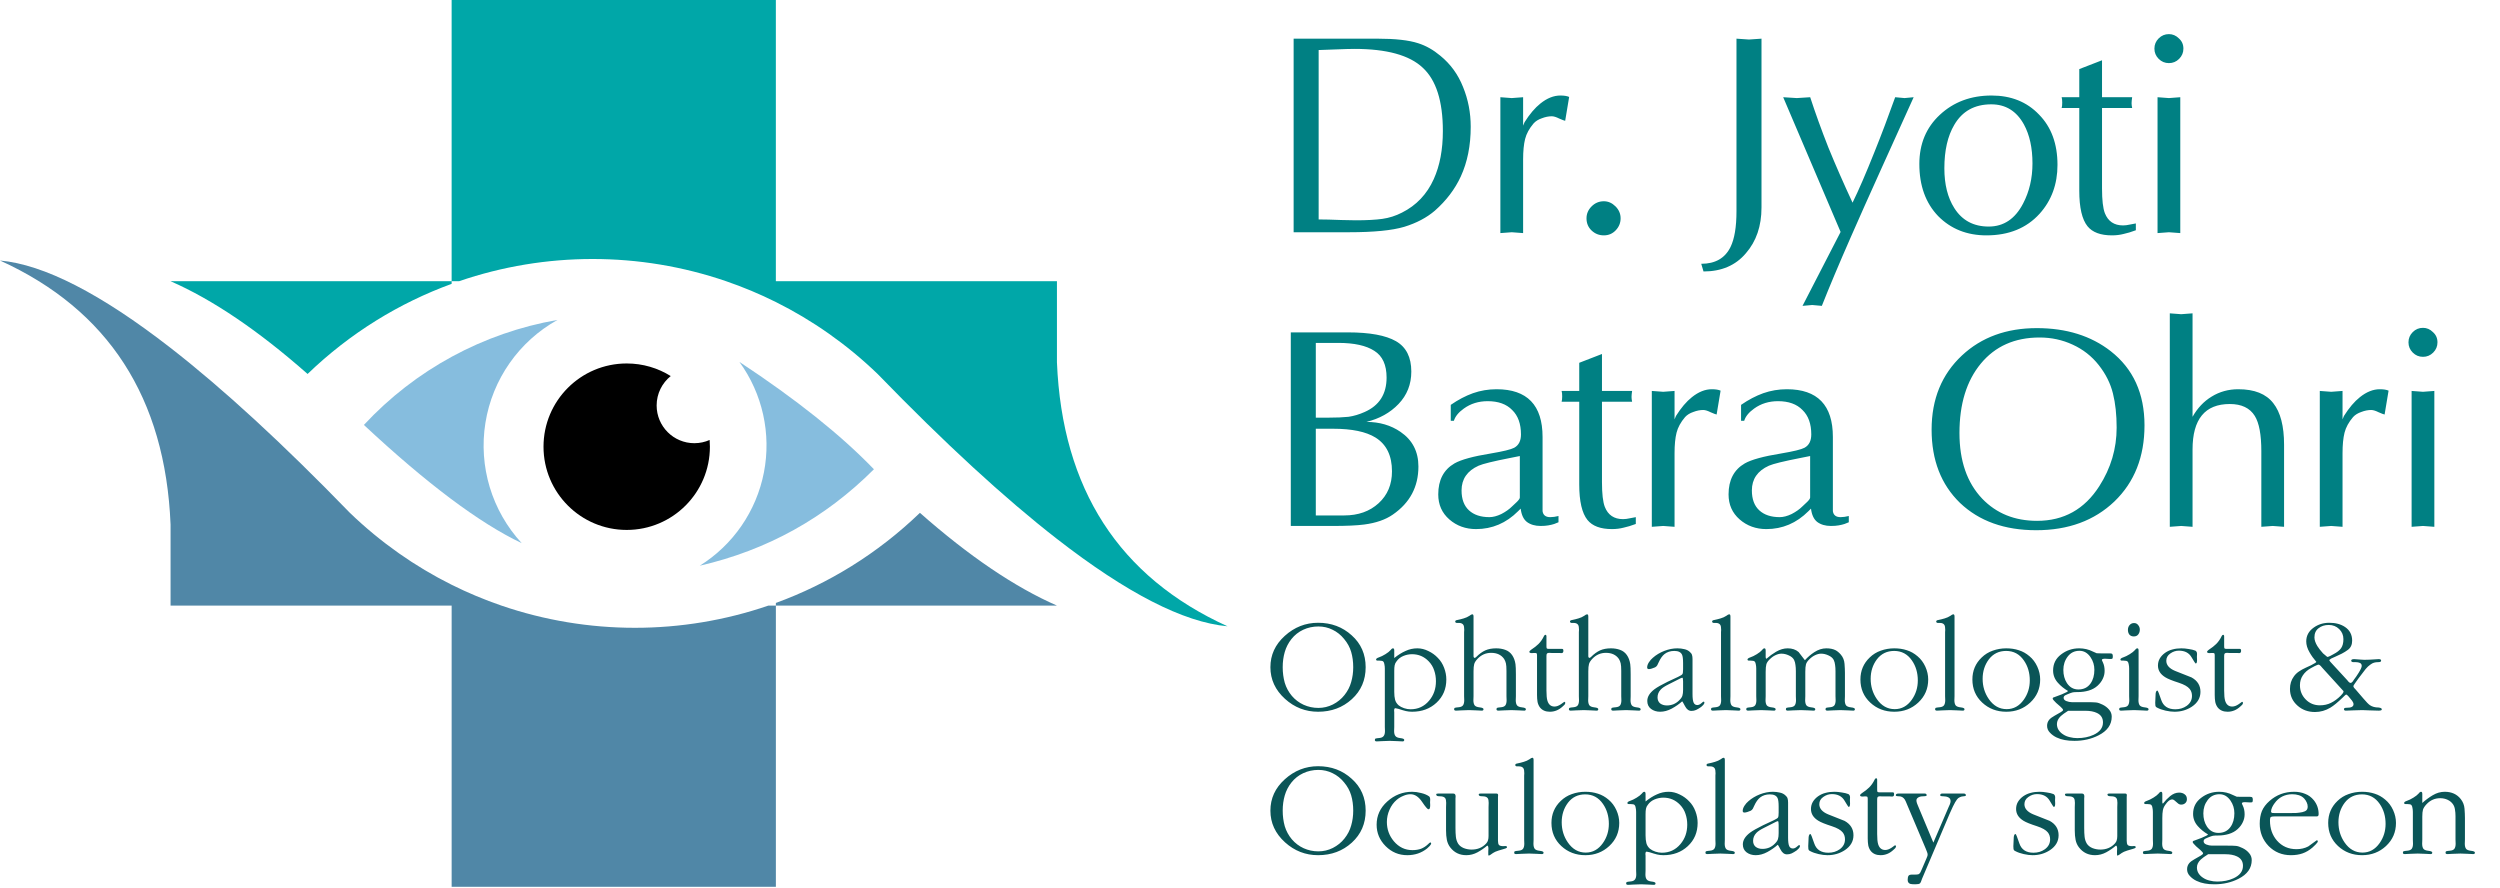
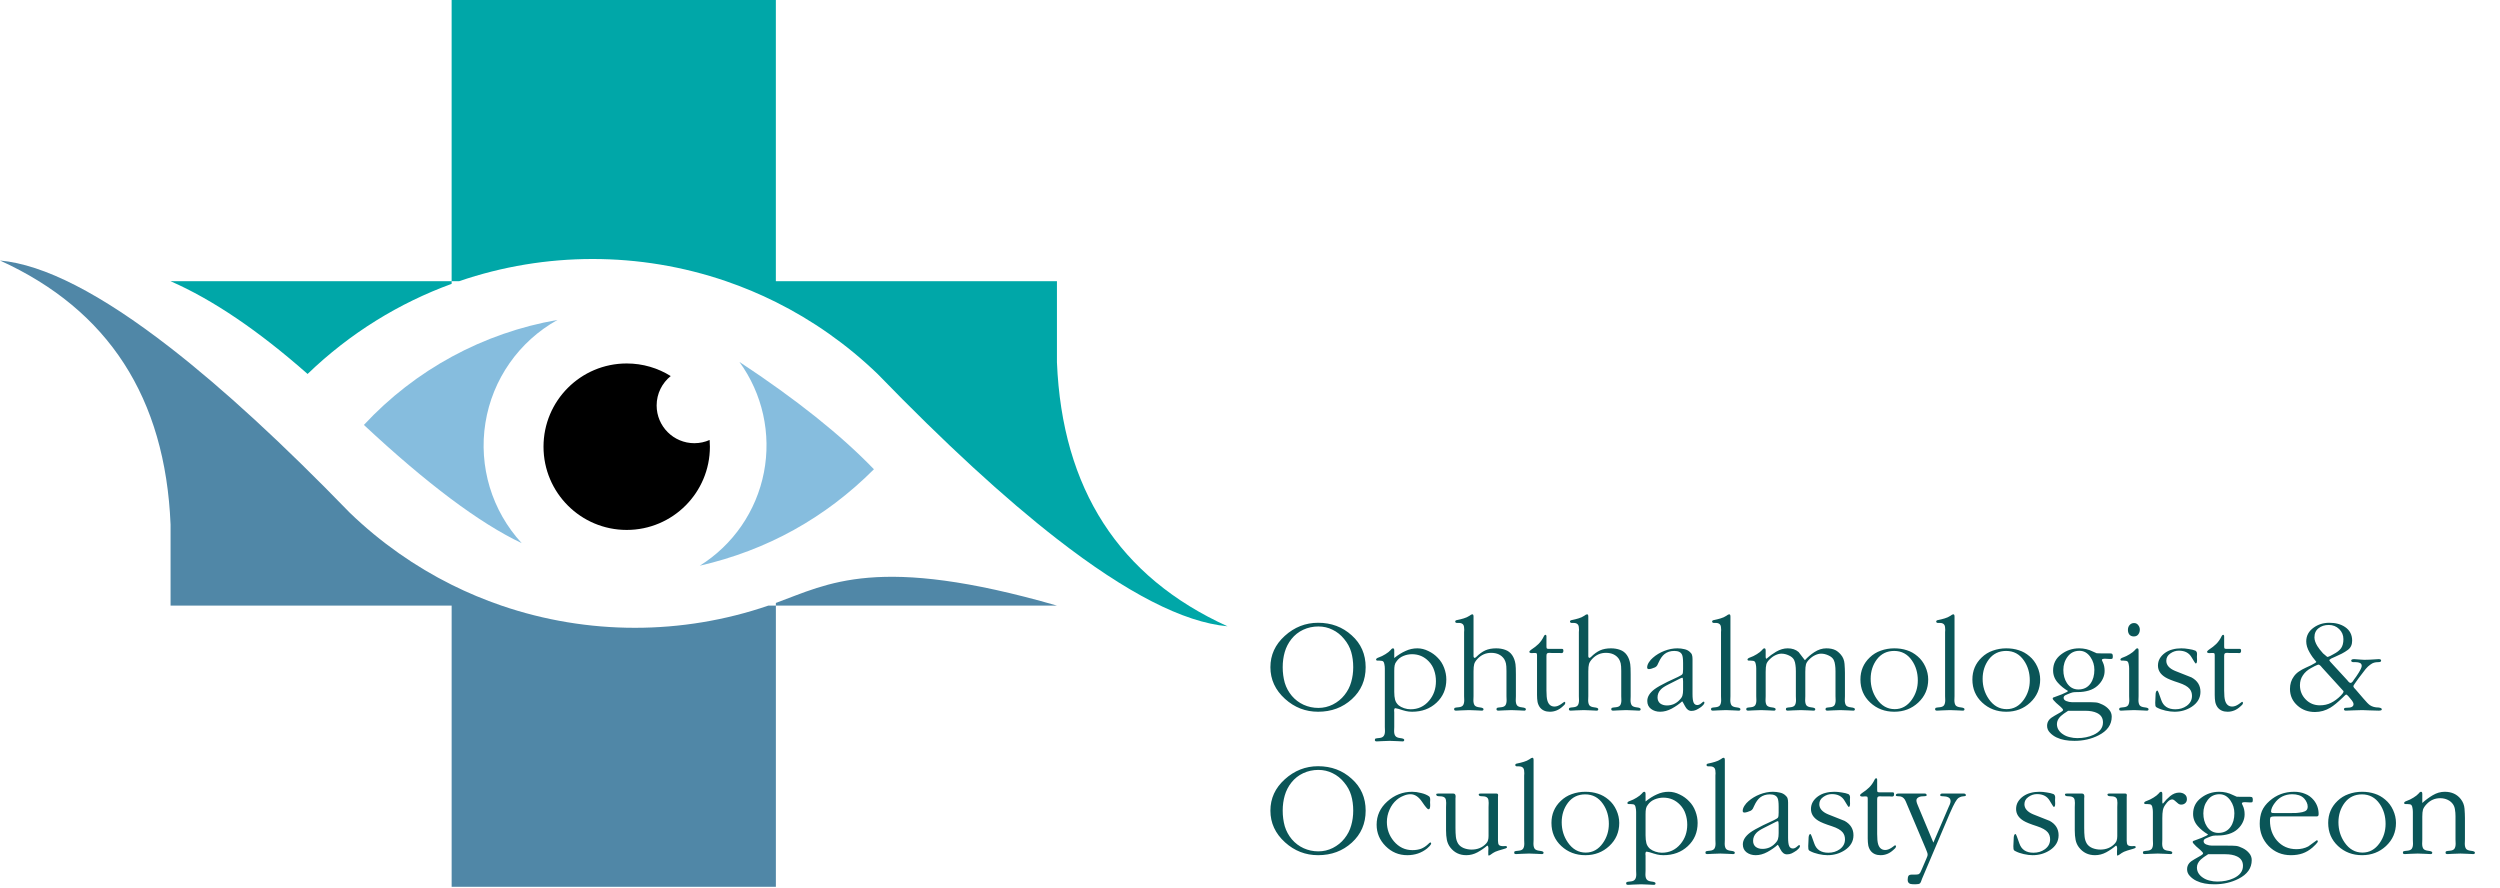
<svg xmlns="http://www.w3.org/2000/svg" width="366" height="130" viewBox="0 0 366 130" fill="none">
-   <path d="M193.05 7.326V32.127C193.882 32.127 194.992 32.155 196.379 32.211C197.766 32.238 198.474 32.252 198.501 32.252C200.083 32.252 201.373 32.183 202.371 32.044C203.37 31.905 204.327 31.6 205.243 31.129C207.351 30.074 208.905 28.438 209.904 26.218C210.791 24.248 211.235 21.904 211.235 19.186C211.235 14.802 210.25 11.709 208.281 9.906C206.339 8.075 203.01 7.159 198.293 7.159C197.711 7.159 196.726 7.187 195.339 7.242C193.952 7.298 193.189 7.326 193.05 7.326ZM189.388 34V5.661H198.834H201.664C204.272 5.661 206.255 5.883 207.615 6.327C208.752 6.688 209.834 7.298 210.861 8.158C212.359 9.379 213.468 10.904 214.19 12.735C214.939 14.566 215.313 16.508 215.313 18.561C215.313 21.308 214.828 23.735 213.857 25.844C212.997 27.703 211.735 29.367 210.07 30.837C208.877 31.864 207.379 32.654 205.576 33.209C203.8 33.736 201.109 34 197.503 34H189.388ZM219.654 34.125V14.233L221.319 14.358L222.984 14.233V18.395L223.192 17.895C223.941 16.703 224.717 15.787 225.522 15.149C226.493 14.372 227.464 13.984 228.435 13.984C228.99 13.984 229.42 14.053 229.725 14.192L229.142 17.687C229.004 17.66 228.712 17.549 228.269 17.355C227.825 17.133 227.464 17.022 227.187 17.022C226.715 17.022 226.229 17.119 225.73 17.313C225.231 17.479 224.828 17.729 224.523 18.062C223.885 18.811 223.469 19.574 223.275 20.351C223.081 21.128 222.984 22.126 222.984 23.347V34.125L221.319 34L219.654 34.125ZM232.264 31.961C232.264 31.295 232.513 30.712 233.013 30.213C233.512 29.714 234.109 29.464 234.802 29.464C235.44 29.464 236.009 29.714 236.508 30.213C237.008 30.712 237.257 31.295 237.257 31.961C237.257 32.627 237.022 33.209 236.55 33.709C236.078 34.208 235.496 34.458 234.802 34.458C234.109 34.458 233.512 34.222 233.013 33.75C232.513 33.279 232.264 32.682 232.264 31.961ZM257.883 5.661V30.38C257.883 33.098 257.12 35.332 255.594 37.079C254.096 38.855 252.029 39.743 249.394 39.743L249.061 38.619C251.114 38.619 252.542 37.801 253.347 36.164C253.93 34.971 254.221 33.223 254.221 30.921V5.661L256.052 5.786L257.883 5.661ZM269.465 33.958L261.059 14.233L263.056 14.358L265.012 14.233C265.761 16.536 266.649 18.991 267.675 21.599C268.73 24.179 269.909 26.87 271.213 29.672C272.1 27.869 273.168 25.4 274.417 22.265C275.443 19.713 276.456 17.035 277.455 14.233L278.828 14.358L280.16 14.233C278.856 17.146 277.274 20.642 275.416 24.72C273.696 28.521 272.197 31.878 270.921 34.791C269.229 38.647 267.828 41.976 266.718 44.778L265.303 44.653L263.889 44.778L269.465 33.958ZM280.992 24.013C280.992 21.072 281.991 18.672 283.988 16.814C286.013 14.927 288.538 13.984 291.562 13.984C294.419 13.984 296.736 14.913 298.511 16.772C300.315 18.603 301.216 21.058 301.216 24.137C301.216 26.967 300.342 29.353 298.594 31.295C296.68 33.404 294.086 34.458 290.813 34.458C287.955 34.458 285.597 33.514 283.738 31.628C281.907 29.714 280.992 27.175 280.992 24.013ZM291.52 15.274C289.079 15.274 287.276 16.273 286.11 18.27C285.139 19.907 284.654 22.029 284.654 24.637C284.654 26.995 285.139 28.937 286.11 30.463C287.248 32.266 288.926 33.168 291.146 33.168C293.337 33.168 295.016 32.044 296.181 29.797C297.096 28.049 297.554 26.093 297.554 23.93C297.554 21.655 297.138 19.754 296.306 18.228C295.224 16.259 293.629 15.274 291.52 15.274ZM304.406 10.114L307.736 8.824V14.233H312.147C312.091 14.622 312.063 14.913 312.063 15.107C312.063 15.302 312.091 15.537 312.147 15.815H307.736V26.26V27.591C307.736 29.284 307.874 30.491 308.152 31.212C308.623 32.405 309.511 33.001 310.815 33.001C311.12 33.001 311.453 32.96 311.814 32.876C312.202 32.793 312.493 32.738 312.688 32.71V33.709C312.022 33.958 311.425 34.139 310.898 34.25C310.371 34.388 309.802 34.458 309.192 34.458C307.527 34.458 306.335 34.014 305.613 33.126C304.809 32.127 304.406 30.393 304.406 27.924V15.815H301.826C301.882 15.648 301.91 15.385 301.91 15.024C301.91 14.691 301.882 14.428 301.826 14.233H304.406V10.114ZM319.193 14.233V34.125L317.528 34L315.864 34.125V14.233L317.528 14.358L319.193 14.233ZM319.65 7.118C319.65 7.7 319.442 8.199 319.026 8.616C318.61 9.032 318.111 9.24 317.528 9.24C316.945 9.24 316.446 9.032 316.03 8.616C315.614 8.199 315.406 7.7 315.406 7.118C315.406 6.535 315.614 6.036 316.03 5.619C316.446 5.203 316.945 4.995 317.528 4.995C318.083 4.995 318.568 5.203 318.985 5.619C319.428 6.008 319.65 6.507 319.65 7.118ZM192.634 50.201V61.145H194.465C195.658 61.145 196.643 61.103 197.419 61.02C198.196 60.909 198.987 60.673 199.791 60.313C201.928 59.37 202.996 57.691 202.996 55.278C202.996 53.419 202.399 52.115 201.206 51.366C200.013 50.589 198.252 50.201 195.921 50.201H192.634ZM192.634 62.768V75.46H196.795C198.848 75.46 200.527 74.864 201.83 73.671C203.134 72.478 203.786 70.924 203.786 69.01C203.786 66.707 202.982 65.057 201.373 64.058C199.986 63.198 197.919 62.768 195.172 62.768H192.634ZM188.972 77V48.661H197.336C200.527 48.661 202.871 49.091 204.369 49.951C205.867 50.811 206.616 52.295 206.616 54.404C206.616 56.263 205.992 57.844 204.743 59.148C203.523 60.424 201.955 61.298 200.041 61.769C201.955 61.769 203.62 62.255 205.035 63.226C206.782 64.419 207.656 66.111 207.656 68.303C207.656 71.271 206.408 73.615 203.911 75.335C202.829 76.085 201.428 76.57 199.708 76.792C198.654 76.931 197.128 77 195.131 77H188.972ZM225.832 63.975V73.629C225.832 74.045 225.832 74.448 225.832 74.836C225.915 75.419 226.29 75.71 226.956 75.71C227.316 75.71 227.719 75.654 228.163 75.543V76.459C228.024 76.514 227.816 76.598 227.538 76.709C227.289 76.792 226.997 76.861 226.664 76.917C226.359 76.972 225.985 77 225.541 77C224.736 77 224.071 76.806 223.543 76.417C223.044 76.029 222.739 75.377 222.628 74.462L222.253 74.836C220.506 76.584 218.453 77.458 216.095 77.458C214.569 77.458 213.265 76.986 212.183 76.043C211.101 75.1 210.56 73.879 210.56 72.381C210.56 70.272 211.351 68.76 212.932 67.845C213.903 67.29 215.678 66.805 218.258 66.388C220.062 66.083 221.199 65.806 221.671 65.556C222.337 65.196 222.67 64.544 222.67 63.6C222.67 62.047 222.24 60.854 221.379 60.022C220.547 59.162 219.354 58.732 217.801 58.732C216.469 58.732 215.304 59.092 214.305 59.813C213.528 60.368 213.043 60.965 212.849 61.603H212.391V59.273C213.473 58.523 214.555 57.955 215.637 57.566C216.746 57.178 217.898 56.984 219.091 56.984C223.585 56.984 225.832 59.314 225.832 63.975ZM222.503 72.839V66.763L221.047 67.054C218.633 67.526 217.107 67.9 216.469 68.178C214.805 68.927 213.972 70.134 213.972 71.798C213.972 73.074 214.333 74.045 215.054 74.711C215.776 75.377 216.774 75.71 218.05 75.71C218.577 75.71 219.16 75.557 219.798 75.252C220.436 74.919 220.963 74.545 221.379 74.129C221.601 73.934 221.837 73.713 222.087 73.463C222.364 73.185 222.503 72.977 222.503 72.839ZM231.2 53.114L234.529 51.824V57.233H238.94C238.885 57.622 238.857 57.913 238.857 58.107C238.857 58.302 238.885 58.537 238.94 58.815H234.529V69.26V70.591C234.529 72.284 234.668 73.491 234.946 74.212C235.417 75.405 236.305 76.001 237.609 76.001C237.914 76.001 238.247 75.96 238.608 75.876C238.996 75.793 239.287 75.738 239.481 75.71V76.709C238.816 76.958 238.219 77.139 237.692 77.25C237.165 77.388 236.596 77.458 235.986 77.458C234.321 77.458 233.128 77.014 232.407 76.126C231.603 75.127 231.2 73.394 231.2 70.924V58.815H228.62C228.676 58.648 228.704 58.385 228.704 58.024C228.704 57.691 228.676 57.428 228.62 57.233H231.2V53.114ZM241.825 77.125V57.233L243.49 57.358L245.154 57.233V61.395L245.362 60.895C246.111 59.703 246.888 58.787 247.693 58.149C248.664 57.372 249.635 56.984 250.606 56.984C251.161 56.984 251.591 57.053 251.896 57.192L251.313 60.687C251.174 60.66 250.883 60.549 250.439 60.355C249.995 60.133 249.635 60.022 249.357 60.022C248.886 60.022 248.4 60.119 247.901 60.313C247.401 60.479 246.999 60.729 246.694 61.062C246.056 61.811 245.64 62.574 245.446 63.351C245.251 64.127 245.154 65.126 245.154 66.347V77.125L243.49 77L241.825 77.125ZM268.333 63.975V73.629C268.333 74.045 268.333 74.448 268.333 74.836C268.417 75.419 268.791 75.71 269.457 75.71C269.818 75.71 270.22 75.654 270.664 75.543V76.459C270.525 76.514 270.317 76.598 270.04 76.709C269.79 76.792 269.499 76.861 269.166 76.917C268.861 76.972 268.486 77 268.042 77C267.238 77 266.572 76.806 266.045 76.417C265.545 76.029 265.24 75.377 265.129 74.462L264.755 74.836C263.007 76.584 260.954 77.458 258.596 77.458C257.07 77.458 255.766 76.986 254.684 76.043C253.602 75.1 253.061 73.879 253.061 72.381C253.061 70.272 253.852 68.76 255.433 67.845C256.404 67.29 258.18 66.805 260.76 66.388C262.563 66.083 263.7 65.806 264.172 65.556C264.838 65.196 265.171 64.544 265.171 63.6C265.171 62.047 264.741 60.854 263.881 60.022C263.049 59.162 261.856 58.732 260.302 58.732C258.97 58.732 257.805 59.092 256.806 59.813C256.03 60.368 255.544 60.965 255.35 61.603H254.892V59.273C255.974 58.523 257.056 57.955 258.138 57.566C259.248 57.178 260.399 56.984 261.592 56.984C266.086 56.984 268.333 59.314 268.333 63.975ZM265.004 72.839V66.763L263.548 67.054C261.134 67.526 259.608 67.9 258.97 68.178C257.306 68.927 256.474 70.134 256.474 71.798C256.474 73.074 256.834 74.045 257.555 74.711C258.277 75.377 259.276 75.71 260.552 75.71C261.079 75.71 261.661 75.557 262.299 75.252C262.938 74.919 263.465 74.545 263.881 74.129C264.103 73.934 264.339 73.713 264.588 73.463C264.866 73.185 265.004 72.977 265.004 72.839ZM309.877 62.602C309.877 60.715 309.697 59.051 309.336 57.608C308.976 56.138 308.282 54.751 307.256 53.447C306.229 52.143 304.953 51.144 303.427 50.45C301.929 49.757 300.32 49.41 298.6 49.41C294.966 49.41 292.094 50.686 289.986 53.239C287.905 55.763 286.865 59.148 286.865 63.392C286.865 67.47 287.975 70.675 290.194 73.005C292.275 75.169 294.952 76.251 298.225 76.251C302.137 76.251 305.175 74.559 307.339 71.174C309.031 68.538 309.877 65.681 309.877 62.602ZM298.101 77.624C293.468 77.624 289.75 76.293 286.948 73.629C284.174 70.938 282.787 67.359 282.787 62.893C282.787 58.426 284.271 54.806 287.239 52.032C290.097 49.368 293.745 48.037 298.184 48.037C302.512 48.037 306.118 49.16 309.003 51.407C312.305 53.988 313.955 57.608 313.955 62.269C313.955 66.874 312.485 70.591 309.544 73.421C306.604 76.223 302.789 77.624 298.101 77.624ZM317.659 77.125V45.873L319.324 45.998L320.989 45.873V61.02C321.71 59.744 322.639 58.759 323.777 58.066C324.942 57.344 326.246 56.984 327.688 56.984C330.046 56.984 331.753 57.663 332.807 59.023C333.861 60.355 334.388 62.38 334.388 65.099V77.125L332.724 77L331.059 77.125V66.056C331.059 63.642 330.74 61.922 330.102 60.895C329.381 59.73 328.16 59.148 326.44 59.148C322.806 59.148 320.989 61.367 320.989 65.806V77.125L319.324 77L317.659 77.125ZM339.618 77.125V57.233L341.282 57.358L342.947 57.233V61.395L343.155 60.895C343.904 59.703 344.681 58.787 345.485 58.149C346.456 57.372 347.427 56.984 348.398 56.984C348.953 56.984 349.383 57.053 349.688 57.192L349.105 60.687C348.967 60.66 348.675 60.549 348.232 60.355C347.788 60.133 347.427 60.022 347.15 60.022C346.678 60.022 346.192 60.119 345.693 60.313C345.194 60.479 344.791 60.729 344.486 61.062C343.848 61.811 343.432 62.574 343.238 63.351C343.044 64.127 342.947 65.126 342.947 66.347V77.125L341.282 77L339.618 77.125ZM356.388 57.233V77.125L354.724 77L353.059 77.125V57.233L354.724 57.358L356.388 57.233ZM356.846 50.117C356.846 50.7 356.638 51.2 356.222 51.616C355.806 52.032 355.306 52.24 354.724 52.24C354.141 52.24 353.642 52.032 353.226 51.616C352.809 51.2 352.601 50.7 352.601 50.117C352.601 49.535 352.809 49.036 353.226 48.619C353.642 48.203 354.141 47.995 354.724 47.995C355.278 47.995 355.764 48.203 356.18 48.619C356.624 49.008 356.846 49.507 356.846 50.117Z" fill="#008083" />
  <path d="M185.987 97.677C185.987 95.889 186.687 94.362 188.088 93.095C189.501 91.814 191.129 91.174 192.969 91.174C194.903 91.174 196.544 91.788 197.891 93.015C199.252 94.229 199.932 95.783 199.932 97.677C199.932 99.571 199.258 101.131 197.911 102.358C196.564 103.586 194.917 104.199 192.969 104.199C191.129 104.199 189.515 103.572 188.128 102.318C186.7 101.025 185.987 99.477 185.987 97.677ZM198.111 97.677C198.111 96.863 198.011 96.116 197.811 95.436C197.611 94.756 197.264 94.122 196.771 93.535C196.291 92.948 195.73 92.501 195.09 92.195C194.45 91.874 193.756 91.715 193.009 91.715C192.222 91.715 191.482 91.874 190.789 92.195C190.108 92.515 189.535 92.968 189.068 93.555C188.614 94.129 188.288 94.762 188.088 95.456C187.888 96.149 187.788 96.89 187.788 97.677C187.788 98.477 187.888 99.237 188.088 99.957C188.301 100.664 188.648 101.305 189.128 101.878C189.608 102.438 190.182 102.872 190.849 103.179C191.529 103.485 192.249 103.639 193.009 103.639C193.756 103.639 194.463 103.472 195.13 103.139C195.81 102.792 196.377 102.332 196.831 101.758C197.298 101.171 197.624 100.538 197.811 99.858C198.011 99.177 198.111 98.45 198.111 97.677ZM202.739 106.42V98.157V97.877C202.739 97.663 202.718 97.463 202.678 97.276C202.652 97.076 202.598 96.936 202.518 96.856C202.438 96.763 202.252 96.716 201.958 96.716H201.698C201.538 96.716 201.458 96.663 201.458 96.556C201.458 96.436 201.598 96.329 201.878 96.236C202.158 96.143 202.472 95.989 202.819 95.776C203.165 95.562 203.419 95.362 203.579 95.176C203.619 95.122 203.666 95.069 203.719 95.016C203.786 94.949 203.859 94.916 203.939 94.916C204.059 94.916 204.119 95.022 204.119 95.236V96.336C204.679 95.883 205.233 95.536 205.78 95.296C206.326 95.042 206.9 94.916 207.5 94.916C208.047 94.916 208.587 95.049 209.121 95.316C209.654 95.569 210.115 95.903 210.501 96.316C210.902 96.716 211.208 97.203 211.422 97.777C211.635 98.337 211.742 98.904 211.742 99.477C211.742 100.851 211.262 101.985 210.301 102.879C209.354 103.759 208.167 104.199 206.74 104.199C206.407 104.199 206.1 104.166 205.82 104.099C205.54 104.032 205.179 103.926 204.739 103.779C204.579 103.752 204.426 103.719 204.279 103.679C204.159 103.679 204.099 103.799 204.099 104.039C204.112 104.172 204.119 104.252 204.119 104.279V106.42C204.106 106.7 204.099 106.9 204.099 107.02C204.099 107.34 204.159 107.58 204.279 107.74C204.399 107.914 204.646 108.02 205.019 108.061C205.393 108.101 205.58 108.187 205.58 108.321C205.58 108.467 205.5 108.541 205.339 108.541C205.113 108.541 204.839 108.527 204.519 108.501C204.199 108.487 203.846 108.474 203.459 108.461C203.232 108.461 202.859 108.474 202.338 108.501C201.832 108.527 201.571 108.541 201.558 108.541C201.371 108.541 201.278 108.474 201.278 108.341C201.278 108.221 201.318 108.147 201.398 108.121C201.478 108.094 201.665 108.067 201.958 108.04C202.252 108.014 202.458 107.914 202.578 107.74C202.698 107.58 202.759 107.34 202.759 107.02C202.745 106.767 202.739 106.567 202.739 106.42ZM210.221 99.737C210.221 99.164 210.135 98.63 209.961 98.137C209.801 97.643 209.534 97.203 209.161 96.816C208.494 96.123 207.68 95.776 206.72 95.776C206.28 95.776 205.853 95.863 205.44 96.036C205.026 96.21 204.699 96.469 204.459 96.816C204.312 96.99 204.219 97.183 204.179 97.397C204.139 97.597 204.119 97.863 204.119 98.197V101.298C204.119 101.752 204.159 102.132 204.239 102.438C204.319 102.745 204.492 103.019 204.759 103.259C204.973 103.432 205.239 103.572 205.56 103.679C205.88 103.786 206.193 103.839 206.5 103.839C207.607 103.839 208.514 103.419 209.221 102.578C209.888 101.792 210.221 100.844 210.221 99.737ZM215.725 90.254V96.116C215.752 96.249 215.805 96.316 215.885 96.316C215.952 96.316 216.032 96.269 216.125 96.176C216.565 95.736 217.005 95.416 217.446 95.216C217.899 95.016 218.433 94.916 219.046 94.916C219.526 94.916 219.966 94.989 220.367 95.136C220.78 95.282 221.114 95.536 221.367 95.896C221.62 96.256 221.787 96.703 221.867 97.237C221.907 97.517 221.927 98.017 221.927 98.737V101.918C221.914 102.198 221.907 102.398 221.907 102.518C221.907 102.839 221.967 103.085 222.087 103.259C222.207 103.419 222.454 103.519 222.827 103.559C223.201 103.599 223.388 103.686 223.388 103.819C223.388 103.966 223.308 104.039 223.148 104.039C222.921 104.039 222.647 104.026 222.327 103.999C222.007 103.986 221.654 103.972 221.267 103.959C221.04 103.959 220.667 103.972 220.147 103.999C219.64 104.026 219.38 104.039 219.366 104.039C219.179 104.039 219.086 103.972 219.086 103.839C219.086 103.719 219.126 103.646 219.206 103.619C219.286 103.592 219.473 103.566 219.766 103.539C220.06 103.512 220.267 103.419 220.387 103.259C220.507 103.085 220.567 102.839 220.567 102.518C220.553 102.265 220.547 102.065 220.547 101.918V98.457V98.217C220.547 97.71 220.52 97.343 220.467 97.117C220.413 96.89 220.327 96.676 220.207 96.476C219.793 95.876 219.159 95.576 218.306 95.576C217.532 95.576 216.872 95.863 216.325 96.436C216.058 96.716 215.892 96.976 215.825 97.216C215.758 97.457 215.725 97.81 215.725 98.277V101.918C215.712 102.198 215.705 102.398 215.705 102.518C215.705 102.839 215.765 103.085 215.885 103.259C216.005 103.419 216.252 103.519 216.625 103.559C216.999 103.599 217.185 103.686 217.185 103.819C217.185 103.966 217.105 104.039 216.945 104.039C216.719 104.039 216.445 104.026 216.125 103.999C215.805 103.986 215.451 103.972 215.065 103.959C214.838 103.959 214.464 103.972 213.944 103.999C213.437 104.026 213.177 104.039 213.164 104.039C212.977 104.039 212.884 103.972 212.884 103.839C212.884 103.719 212.924 103.646 213.004 103.619C213.084 103.592 213.271 103.566 213.564 103.539C213.858 103.512 214.064 103.419 214.184 103.259C214.304 103.085 214.364 102.839 214.364 102.518C214.351 102.265 214.344 102.065 214.344 101.918V92.815C214.344 92.722 214.344 92.628 214.344 92.535C214.344 92.428 214.351 92.321 214.364 92.215C214.364 91.868 214.324 91.628 214.244 91.494C214.124 91.294 213.898 91.194 213.564 91.194C213.457 91.194 213.351 91.194 213.244 91.194C213.111 91.168 213.044 91.101 213.044 90.994C213.044 90.874 213.137 90.801 213.324 90.774C213.657 90.707 213.978 90.627 214.284 90.534C214.604 90.441 214.885 90.314 215.125 90.154C215.311 90.007 215.451 89.934 215.545 89.934C215.665 89.934 215.725 90.04 215.725 90.254ZM226.4 96.036V101.098C226.4 101.778 226.447 102.272 226.54 102.578C226.714 103.152 227.06 103.439 227.581 103.439C227.874 103.439 228.188 103.325 228.521 103.099C228.681 102.979 228.848 102.859 229.021 102.739C229.048 102.739 229.088 102.772 229.141 102.839C229.141 102.852 229.148 102.865 229.161 102.879C229.161 102.972 229.121 103.072 229.041 103.179C228.961 103.272 228.868 103.359 228.761 103.439C228.214 103.946 227.594 104.199 226.9 104.199C226.274 104.199 225.793 103.992 225.46 103.579C225.286 103.352 225.166 103.085 225.1 102.779C225.046 102.472 225.02 102.125 225.02 101.738V101.098V95.956C225.02 95.836 225.006 95.749 224.98 95.696C224.966 95.629 224.893 95.596 224.76 95.596H224.52C224.426 95.609 224.346 95.616 224.279 95.616C224.026 95.616 223.899 95.556 223.899 95.436C223.899 95.382 223.919 95.336 223.959 95.296C224.013 95.242 224.073 95.189 224.139 95.136C224.606 94.829 224.973 94.542 225.24 94.275C225.56 93.955 225.827 93.569 226.04 93.115C226.107 92.995 226.173 92.935 226.24 92.935C226.347 92.935 226.4 93.015 226.4 93.175V94.596C226.4 94.756 226.414 94.862 226.44 94.916C226.48 94.969 226.574 94.996 226.72 94.996H228.701C228.821 94.996 228.881 95.089 228.881 95.276C228.881 95.502 228.788 95.616 228.601 95.616C228.468 95.603 228.354 95.596 228.261 95.596H227.14C226.98 95.583 226.867 95.576 226.8 95.576C226.654 95.576 226.547 95.609 226.48 95.676C226.427 95.729 226.4 95.849 226.4 96.036ZM232.528 90.254V96.116C232.555 96.249 232.608 96.316 232.688 96.316C232.755 96.316 232.835 96.269 232.928 96.176C233.368 95.736 233.808 95.416 234.249 95.216C234.702 95.016 235.236 94.916 235.849 94.916C236.329 94.916 236.77 94.989 237.17 95.136C237.583 95.282 237.917 95.536 238.17 95.896C238.423 96.256 238.59 96.703 238.67 97.237C238.71 97.517 238.73 98.017 238.73 98.737V101.918C238.717 102.198 238.71 102.398 238.71 102.518C238.71 102.839 238.77 103.085 238.89 103.259C239.01 103.419 239.257 103.519 239.631 103.559C240.004 103.599 240.191 103.686 240.191 103.819C240.191 103.966 240.111 104.039 239.951 104.039C239.724 104.039 239.451 104.026 239.13 103.999C238.81 103.986 238.457 103.972 238.07 103.959C237.843 103.959 237.47 103.972 236.95 103.999C236.443 104.026 236.183 104.039 236.169 104.039C235.983 104.039 235.889 103.972 235.889 103.839C235.889 103.719 235.929 103.646 236.009 103.619C236.089 103.592 236.276 103.566 236.569 103.539C236.863 103.512 237.07 103.419 237.19 103.259C237.31 103.085 237.37 102.839 237.37 102.518C237.356 102.265 237.35 102.065 237.35 101.918V98.457V98.217C237.35 97.71 237.323 97.343 237.27 97.117C237.216 96.89 237.13 96.676 237.01 96.476C236.596 95.876 235.963 95.576 235.109 95.576C234.335 95.576 233.675 95.863 233.128 96.436C232.861 96.716 232.695 96.976 232.628 97.216C232.561 97.457 232.528 97.81 232.528 98.277V101.918C232.515 102.198 232.508 102.398 232.508 102.518C232.508 102.839 232.568 103.085 232.688 103.259C232.808 103.419 233.055 103.519 233.428 103.559C233.802 103.599 233.988 103.686 233.988 103.819C233.988 103.966 233.908 104.039 233.748 104.039C233.522 104.039 233.248 104.026 232.928 103.999C232.608 103.986 232.255 103.972 231.868 103.959C231.641 103.959 231.267 103.972 230.747 103.999C230.24 104.026 229.98 104.039 229.967 104.039C229.78 104.039 229.687 103.972 229.687 103.839C229.687 103.719 229.727 103.646 229.807 103.619C229.887 103.592 230.074 103.566 230.367 103.539C230.661 103.512 230.867 103.419 230.987 103.259C231.107 103.085 231.167 102.839 231.167 102.518C231.154 102.265 231.147 102.065 231.147 101.918V92.815C231.147 92.722 231.147 92.628 231.147 92.535C231.147 92.428 231.154 92.321 231.167 92.215C231.167 91.868 231.127 91.628 231.047 91.494C230.927 91.294 230.701 91.194 230.367 91.194C230.26 91.194 230.154 91.194 230.047 91.194C229.914 91.168 229.847 91.101 229.847 90.994C229.847 90.874 229.94 90.801 230.127 90.774C230.461 90.707 230.781 90.627 231.087 90.534C231.408 90.441 231.688 90.314 231.928 90.154C232.114 90.007 232.255 89.934 232.348 89.934C232.468 89.934 232.528 90.04 232.528 90.254ZM244.124 99.817L245.664 99.097C246.024 98.924 246.238 98.79 246.304 98.697C246.371 98.604 246.404 98.364 246.404 97.977V97.096C246.404 96.469 246.351 96.049 246.244 95.836C246.071 95.476 245.698 95.296 245.124 95.296C244.55 95.296 244.07 95.449 243.683 95.756C243.363 96.009 243.077 96.416 242.823 96.976C242.703 97.243 242.636 97.383 242.623 97.397C242.543 97.53 242.436 97.63 242.303 97.697C242.17 97.75 242.01 97.81 241.823 97.877C241.649 97.93 241.509 97.957 241.403 97.957C241.229 97.957 241.143 97.877 241.143 97.717C241.143 97.477 241.229 97.223 241.403 96.956C241.576 96.69 241.769 96.469 241.983 96.296C242.45 95.883 243.003 95.549 243.643 95.296C244.297 95.042 244.937 94.916 245.564 94.916C245.924 94.916 246.264 94.956 246.585 95.036C246.905 95.102 247.171 95.236 247.385 95.436C247.558 95.583 247.665 95.729 247.705 95.876C247.758 96.023 247.785 96.23 247.785 96.496V96.896V101.618C247.785 102.205 247.838 102.618 247.945 102.859C248.052 103.099 248.232 103.219 248.485 103.219C248.672 103.219 248.859 103.139 249.045 102.979C249.246 102.805 249.359 102.719 249.386 102.719C249.479 102.719 249.526 102.772 249.526 102.879C249.526 102.972 249.466 103.085 249.346 103.219C249.279 103.285 249.179 103.379 249.045 103.499C248.779 103.686 248.532 103.832 248.305 103.939C248.092 104.032 247.865 104.079 247.625 104.079C247.238 104.079 246.925 103.846 246.685 103.379C246.445 102.912 246.304 102.679 246.264 102.679C245.838 103.065 245.331 103.419 244.744 103.739C244.17 104.046 243.603 104.199 243.043 104.199C242.523 104.199 242.076 104.059 241.703 103.779C241.343 103.499 241.163 103.112 241.163 102.618C241.163 102.005 241.516 101.431 242.223 100.898C242.596 100.618 243.23 100.258 244.124 99.817ZM246.044 99.297L244.224 100.218C243.717 100.471 243.357 100.711 243.143 100.938C242.823 101.271 242.663 101.658 242.663 102.098C242.663 102.472 242.79 102.765 243.043 102.979C243.31 103.179 243.643 103.279 244.044 103.279C244.39 103.279 244.724 103.212 245.044 103.079C245.364 102.932 245.638 102.739 245.864 102.498C246.104 102.258 246.251 102.038 246.304 101.838C246.371 101.625 246.404 101.338 246.404 100.978V99.777C246.404 99.684 246.398 99.571 246.384 99.437C246.384 99.291 246.344 99.217 246.264 99.217L246.044 99.297ZM253.336 90.254V101.918C253.323 102.198 253.316 102.398 253.316 102.518C253.316 102.839 253.376 103.085 253.496 103.259C253.617 103.419 253.863 103.519 254.237 103.559C254.61 103.599 254.797 103.686 254.797 103.819C254.797 103.966 254.717 104.039 254.557 104.039C254.33 104.039 254.057 104.026 253.737 103.999C253.416 103.986 253.063 103.972 252.676 103.959C252.449 103.959 252.076 103.972 251.556 103.999C251.049 104.026 250.789 104.039 250.775 104.039C250.589 104.039 250.495 103.972 250.495 103.839C250.495 103.719 250.535 103.646 250.615 103.619C250.695 103.592 250.882 103.566 251.176 103.539C251.469 103.512 251.676 103.419 251.796 103.259C251.916 103.085 251.976 102.839 251.976 102.518C251.963 102.265 251.956 102.065 251.956 101.918V92.815C251.956 92.722 251.956 92.628 251.956 92.535C251.956 92.428 251.963 92.321 251.976 92.215C251.976 91.868 251.936 91.628 251.856 91.494C251.736 91.294 251.509 91.194 251.176 91.194C251.069 91.194 250.962 91.194 250.856 91.194C250.722 91.168 250.655 91.101 250.655 90.994C250.655 90.874 250.749 90.801 250.936 90.774C251.269 90.707 251.589 90.627 251.896 90.534C252.216 90.441 252.496 90.314 252.736 90.154C252.923 90.007 253.063 89.934 253.156 89.934C253.276 89.934 253.336 90.04 253.336 90.254ZM257.113 101.918V98.157V97.877C257.113 97.663 257.093 97.463 257.053 97.276C257.026 97.076 256.973 96.936 256.893 96.856C256.813 96.763 256.626 96.716 256.333 96.716H256.073C255.913 96.716 255.833 96.663 255.833 96.556C255.833 96.436 255.973 96.329 256.253 96.236C256.533 96.143 256.846 95.989 257.193 95.776C257.54 95.562 257.793 95.362 257.953 95.176C257.993 95.122 258.04 95.069 258.093 95.016C258.16 94.949 258.234 94.916 258.314 94.916C258.434 94.916 258.494 95.022 258.494 95.236V95.736C258.494 95.896 258.494 96.056 258.494 96.216C258.507 96.363 258.547 96.436 258.614 96.436C259.054 96.049 259.521 95.709 260.014 95.416C260.588 95.082 261.155 94.916 261.715 94.916C262.368 94.916 262.902 95.096 263.315 95.456C263.622 95.856 263.929 96.256 264.236 96.656C264.649 96.203 265.109 95.809 265.616 95.476C266.19 95.102 266.777 94.916 267.377 94.916C267.897 94.916 268.337 95.002 268.697 95.176C268.964 95.309 269.231 95.529 269.498 95.836C269.818 96.21 269.998 96.656 270.038 97.177C270.078 97.683 270.098 98.124 270.098 98.497V101.918C270.085 102.198 270.078 102.398 270.078 102.518C270.078 102.839 270.138 103.085 270.258 103.259C270.378 103.419 270.625 103.519 270.998 103.559C271.372 103.599 271.558 103.686 271.558 103.819C271.558 103.966 271.478 104.039 271.318 104.039C271.092 104.039 270.818 104.026 270.498 103.999C270.178 103.986 269.825 103.972 269.438 103.959C269.211 103.959 268.837 103.972 268.317 103.999C267.81 104.026 267.55 104.039 267.537 104.039C267.35 104.039 267.257 103.972 267.257 103.839C267.257 103.719 267.297 103.646 267.377 103.619C267.457 103.592 267.644 103.566 267.937 103.539C268.231 103.512 268.437 103.419 268.557 103.259C268.677 103.085 268.737 102.839 268.737 102.518C268.724 102.265 268.717 102.065 268.717 101.918V98.517V98.277C268.717 97.917 268.697 97.61 268.657 97.356C268.631 97.09 268.564 96.843 268.457 96.616C268.311 96.336 268.057 96.116 267.697 95.956C267.337 95.783 266.97 95.696 266.597 95.696C266.33 95.696 266.043 95.769 265.736 95.916C265.443 96.049 265.163 96.249 264.896 96.516C264.629 96.77 264.463 97.016 264.396 97.257C264.329 97.497 264.296 97.863 264.296 98.357V101.918C264.282 102.198 264.276 102.398 264.276 102.518C264.276 102.839 264.336 103.085 264.456 103.259C264.576 103.419 264.823 103.519 265.196 103.559C265.57 103.599 265.756 103.686 265.756 103.819C265.756 103.966 265.676 104.039 265.516 104.039C265.289 104.039 265.016 104.026 264.696 103.999C264.376 103.986 264.022 103.972 263.636 103.959C263.409 103.959 263.035 103.972 262.515 103.999C262.008 104.026 261.748 104.039 261.735 104.039C261.548 104.039 261.455 103.972 261.455 103.839C261.455 103.719 261.495 103.646 261.575 103.619C261.655 103.592 261.842 103.566 262.135 103.539C262.428 103.512 262.635 103.419 262.755 103.259C262.875 103.085 262.935 102.839 262.935 102.518C262.922 102.265 262.915 102.065 262.915 101.918V98.517V98.277C262.915 97.917 262.895 97.61 262.855 97.356C262.829 97.09 262.762 96.843 262.655 96.616C262.508 96.336 262.255 96.116 261.895 95.956C261.535 95.783 261.168 95.696 260.794 95.696C260.528 95.696 260.241 95.769 259.934 95.916C259.641 96.049 259.361 96.249 259.094 96.516C258.827 96.77 258.66 97.016 258.594 97.257C258.527 97.497 258.494 97.863 258.494 98.357V101.918C258.48 102.198 258.474 102.398 258.474 102.518C258.474 102.839 258.534 103.085 258.654 103.259C258.774 103.419 259.021 103.519 259.394 103.559C259.767 103.599 259.954 103.686 259.954 103.819C259.954 103.966 259.874 104.039 259.714 104.039C259.487 104.039 259.214 104.026 258.894 103.999C258.574 103.986 258.22 103.972 257.833 103.959C257.607 103.959 257.233 103.972 256.713 103.999C256.206 104.026 255.946 104.039 255.933 104.039C255.746 104.039 255.653 103.972 255.653 103.839C255.653 103.719 255.693 103.646 255.773 103.619C255.853 103.592 256.039 103.566 256.333 103.539C256.626 103.512 256.833 103.419 256.953 103.259C257.073 103.085 257.133 102.839 257.133 102.518C257.12 102.265 257.113 102.065 257.113 101.918ZM277.327 104.199C275.94 104.199 274.766 103.752 273.806 102.859C272.845 101.965 272.365 100.838 272.365 99.477C272.365 98.197 272.819 97.123 273.726 96.256C274.192 95.803 274.733 95.469 275.346 95.256C275.973 95.029 276.633 94.916 277.327 94.916C277.994 94.916 278.607 95.009 279.168 95.196C279.728 95.369 280.248 95.663 280.728 96.076C281.208 96.476 281.588 96.983 281.869 97.597C282.149 98.21 282.289 98.837 282.289 99.477C282.289 100.824 281.802 101.952 280.828 102.859C279.868 103.752 278.701 104.199 277.327 104.199ZM277.387 103.819C278.401 103.819 279.234 103.359 279.888 102.438C280.475 101.611 280.768 100.671 280.768 99.617C280.768 98.497 280.481 97.523 279.908 96.696C279.268 95.763 278.401 95.296 277.307 95.296C276.253 95.296 275.413 95.703 274.786 96.516C274.172 97.33 273.866 98.284 273.866 99.377C273.866 100.484 274.166 101.471 274.766 102.338C275.446 103.325 276.32 103.819 277.387 103.819ZM286.142 90.254V101.918C286.128 102.198 286.122 102.398 286.122 102.518C286.122 102.839 286.182 103.085 286.302 103.259C286.422 103.419 286.668 103.519 287.042 103.559C287.415 103.599 287.602 103.686 287.602 103.819C287.602 103.966 287.522 104.039 287.362 104.039C287.135 104.039 286.862 104.026 286.542 103.999C286.222 103.986 285.868 103.972 285.481 103.959C285.255 103.959 284.881 103.972 284.361 103.999C283.854 104.026 283.594 104.039 283.581 104.039C283.394 104.039 283.3 103.972 283.3 103.839C283.3 103.719 283.34 103.646 283.421 103.619C283.501 103.592 283.687 103.566 283.981 103.539C284.274 103.512 284.481 103.419 284.601 103.259C284.721 103.085 284.781 102.839 284.781 102.518C284.768 102.265 284.761 102.065 284.761 101.918V92.815C284.761 92.722 284.761 92.628 284.761 92.535C284.761 92.428 284.768 92.321 284.781 92.215C284.781 91.868 284.741 91.628 284.661 91.494C284.541 91.294 284.314 91.194 283.981 91.194C283.874 91.194 283.767 91.194 283.661 91.194C283.527 91.168 283.461 91.101 283.461 90.994C283.461 90.874 283.554 90.801 283.741 90.774C284.074 90.707 284.394 90.627 284.701 90.534C285.021 90.441 285.301 90.314 285.541 90.154C285.728 90.007 285.868 89.934 285.961 89.934C286.082 89.934 286.142 90.04 286.142 90.254ZM293.72 104.199C292.332 104.199 291.159 103.752 290.198 102.859C289.238 101.965 288.758 100.838 288.758 99.477C288.758 98.197 289.211 97.123 290.118 96.256C290.585 95.803 291.125 95.469 291.739 95.256C292.366 95.029 293.026 94.916 293.72 94.916C294.387 94.916 295 95.009 295.56 95.196C296.121 95.369 296.641 95.663 297.121 96.076C297.601 96.476 297.981 96.983 298.261 97.597C298.541 98.21 298.681 98.837 298.681 99.477C298.681 100.824 298.195 101.952 297.221 102.859C296.261 103.752 295.093 104.199 293.72 104.199ZM293.78 103.819C294.793 103.819 295.627 103.359 296.281 102.438C296.867 101.611 297.161 100.671 297.161 99.617C297.161 98.497 296.874 97.523 296.301 96.696C295.66 95.763 294.793 95.296 293.7 95.296C292.646 95.296 291.806 95.703 291.179 96.516C290.565 97.33 290.258 98.284 290.258 99.377C290.258 100.484 290.558 101.471 291.159 102.338C291.839 103.325 292.713 103.819 293.78 103.819ZM307.616 95.656H308.617H308.937C309.11 95.656 309.217 95.696 309.257 95.776C309.297 95.856 309.317 95.963 309.317 96.096C309.317 96.283 309.29 96.396 309.237 96.436C309.197 96.463 309.083 96.476 308.897 96.476C308.683 96.463 308.563 96.456 308.537 96.456C308.403 96.443 308.283 96.436 308.176 96.436C307.87 96.436 307.716 96.496 307.716 96.616C307.716 96.656 307.763 96.77 307.856 96.956C308.03 97.317 308.116 97.737 308.116 98.217C308.116 98.617 308.03 98.997 307.856 99.357C307.696 99.717 307.443 100.058 307.096 100.378C306.749 100.698 306.316 100.938 305.796 101.098C305.289 101.245 304.775 101.318 304.255 101.318C303.881 101.318 303.621 101.331 303.475 101.358C303.328 101.385 303.081 101.471 302.734 101.618C302.508 101.711 302.374 101.772 302.334 101.798C302.188 101.892 302.114 102.012 302.114 102.158C302.114 102.372 302.248 102.532 302.514 102.638C302.794 102.745 303.061 102.799 303.315 102.799H305.475C306.142 102.799 306.602 102.812 306.856 102.839C307.123 102.865 307.443 102.972 307.816 103.159C308.203 103.345 308.523 103.592 308.777 103.899C309.03 104.192 309.157 104.533 309.157 104.919C309.157 106.093 308.51 107.007 307.216 107.66C306.162 108.194 304.989 108.461 303.695 108.461C303.161 108.461 302.688 108.421 302.274 108.341C301.874 108.274 301.474 108.147 301.074 107.96C300.687 107.774 300.36 107.534 300.093 107.24C299.827 106.96 299.693 106.633 299.693 106.26C299.693 105.913 299.8 105.613 300.013 105.36C300.173 105.173 300.434 104.979 300.794 104.779L301.354 104.459C301.514 104.366 301.641 104.292 301.734 104.239C301.934 104.119 302.034 104.019 302.034 103.939C302.034 103.859 301.974 103.766 301.854 103.659C301.734 103.539 301.661 103.465 301.634 103.439C301.447 103.292 301.24 103.112 301.014 102.899C300.68 102.578 300.514 102.372 300.514 102.278C300.514 102.172 300.58 102.105 300.714 102.078C301.207 101.905 301.581 101.765 301.834 101.658C302.448 101.405 302.754 101.238 302.754 101.158C302.181 100.824 301.687 100.424 301.274 99.957C300.807 99.437 300.574 98.837 300.574 98.157C300.574 97.183 300.96 96.403 301.734 95.816C302.508 95.216 303.395 94.916 304.395 94.916C305.115 94.916 305.789 95.076 306.416 95.396C306.696 95.529 306.876 95.609 306.956 95.636C307.049 95.649 307.269 95.656 307.616 95.656ZM305.295 104.059H302.774C302.281 104.366 301.921 104.626 301.694 104.839C301.321 105.199 301.134 105.586 301.134 106C301.134 106.32 301.214 106.607 301.374 106.86C301.547 107.127 301.774 107.347 302.054 107.52C302.334 107.707 302.654 107.84 303.014 107.92C303.375 108.014 303.741 108.061 304.115 108.061C305.009 108.061 305.802 107.9 306.496 107.58C307.416 107.153 307.876 106.547 307.876 105.76C307.876 105.119 307.583 104.659 306.996 104.379C306.556 104.166 305.989 104.059 305.295 104.059ZM304.275 100.938C305.049 100.938 305.642 100.644 306.056 100.058C306.429 99.537 306.616 98.87 306.616 98.057C306.616 97.377 306.429 96.763 306.056 96.216C305.629 95.589 305.089 95.276 304.435 95.276C303.715 95.276 303.141 95.556 302.714 96.116C302.288 96.676 302.074 97.33 302.074 98.077C302.074 98.824 302.248 99.464 302.594 99.998C303.008 100.624 303.568 100.938 304.275 100.938ZM313.089 95.236V101.918C313.075 102.198 313.069 102.398 313.069 102.518C313.069 102.839 313.129 103.085 313.249 103.259C313.369 103.419 313.616 103.519 313.989 103.559C314.363 103.599 314.549 103.686 314.549 103.819C314.549 103.966 314.469 104.039 314.309 104.039C314.083 104.039 313.809 104.026 313.489 103.999C313.169 103.986 312.815 103.972 312.429 103.959C312.202 103.959 311.828 103.972 311.308 103.999C310.801 104.026 310.541 104.039 310.528 104.039C310.341 104.039 310.248 103.972 310.248 103.839C310.248 103.719 310.288 103.646 310.368 103.619C310.448 103.592 310.635 103.566 310.928 103.539C311.221 103.512 311.428 103.419 311.548 103.259C311.668 103.085 311.728 102.839 311.728 102.518C311.715 102.265 311.708 102.065 311.708 101.918V98.157V97.877C311.708 97.663 311.688 97.463 311.648 97.276C311.622 97.076 311.568 96.936 311.488 96.856C311.408 96.763 311.221 96.716 310.928 96.716H310.668C310.508 96.716 310.428 96.663 310.428 96.556C310.428 96.436 310.568 96.329 310.848 96.236C311.128 96.143 311.442 95.989 311.788 95.776C312.135 95.562 312.389 95.362 312.549 95.176C312.589 95.122 312.635 95.069 312.689 95.016C312.755 94.949 312.829 94.916 312.909 94.916C313.029 94.916 313.089 95.022 313.089 95.236ZM312.389 93.175C312.122 93.175 311.908 93.088 311.748 92.915C311.602 92.728 311.528 92.495 311.528 92.215C311.528 91.934 311.608 91.701 311.768 91.514C311.942 91.314 312.162 91.214 312.429 91.214C312.682 91.214 312.882 91.314 313.029 91.514C313.189 91.701 313.269 91.921 313.269 92.175C313.269 92.455 313.189 92.695 313.029 92.895C312.882 93.082 312.669 93.175 312.389 93.175ZM315.525 102.879L315.585 101.538C315.625 101.245 315.712 101.098 315.845 101.098C315.912 101.098 316.099 101.558 316.405 102.478C316.712 103.385 317.399 103.839 318.466 103.839C319.106 103.839 319.66 103.672 320.127 103.339C320.647 102.965 320.907 102.478 320.907 101.878C320.907 101.478 320.794 101.138 320.567 100.858C320.287 100.511 319.76 100.211 318.986 99.957C318.026 99.651 317.366 99.384 317.006 99.157C316.285 98.717 315.925 98.144 315.925 97.437C315.925 97.063 316.012 96.723 316.185 96.416C316.372 96.096 316.632 95.816 316.966 95.576C317.312 95.336 317.679 95.169 318.066 95.076C318.453 94.969 318.88 94.916 319.346 94.916C319.693 94.916 320.053 94.949 320.427 95.016C320.814 95.069 321.14 95.149 321.407 95.256C321.474 95.296 321.527 95.349 321.567 95.416C321.621 95.483 321.647 95.596 321.647 95.756C321.634 95.943 321.627 96.076 321.627 96.156C321.641 96.329 321.647 96.483 321.647 96.616C321.647 96.763 321.634 96.89 321.607 96.996C321.581 97.09 321.521 97.136 321.427 97.136C321.401 97.136 321.2 96.823 320.827 96.196C320.454 95.569 319.84 95.256 318.986 95.256C318.533 95.256 318.113 95.396 317.726 95.676C317.339 95.943 317.146 96.296 317.146 96.736C317.146 97.363 317.572 97.857 318.426 98.217C319.226 98.537 320.033 98.857 320.847 99.177C321.714 99.657 322.147 100.358 322.147 101.278C322.147 102.172 321.727 102.899 320.887 103.459C320.14 103.952 319.293 104.199 318.346 104.199C317.959 104.199 317.526 104.146 317.046 104.039C316.565 103.932 316.152 103.786 315.805 103.599C315.645 103.532 315.558 103.419 315.545 103.259C315.532 103.099 315.525 102.972 315.525 102.879ZM325.617 96.036V101.098C325.617 101.778 325.663 102.272 325.757 102.578C325.93 103.152 326.277 103.439 326.797 103.439C327.09 103.439 327.404 103.325 327.737 103.099C327.897 102.979 328.064 102.859 328.238 102.739C328.264 102.739 328.304 102.772 328.358 102.839C328.358 102.852 328.364 102.865 328.378 102.879C328.378 102.972 328.338 103.072 328.258 103.179C328.178 103.272 328.084 103.359 327.977 103.439C327.431 103.946 326.81 104.199 326.117 104.199C325.49 104.199 325.01 103.992 324.676 103.579C324.503 103.352 324.383 103.085 324.316 102.779C324.263 102.472 324.236 102.125 324.236 101.738V101.098V95.956C324.236 95.836 324.223 95.749 324.196 95.696C324.183 95.629 324.109 95.596 323.976 95.596H323.736C323.643 95.609 323.562 95.616 323.496 95.616C323.242 95.616 323.116 95.556 323.116 95.436C323.116 95.382 323.136 95.336 323.176 95.296C323.229 95.242 323.289 95.189 323.356 95.136C323.823 94.829 324.189 94.542 324.456 94.275C324.776 93.955 325.043 93.569 325.256 93.115C325.323 92.995 325.39 92.935 325.457 92.935C325.563 92.935 325.617 93.015 325.617 93.175V94.596C325.617 94.756 325.63 94.862 325.657 94.916C325.697 94.969 325.79 94.996 325.937 94.996H327.917C328.037 94.996 328.097 95.089 328.097 95.276C328.097 95.502 328.004 95.616 327.817 95.616C327.684 95.603 327.571 95.596 327.477 95.596H326.357C326.197 95.583 326.083 95.576 326.017 95.576C325.87 95.576 325.763 95.609 325.697 95.676C325.643 95.729 325.617 95.849 325.617 96.036ZM344.895 100.978L345.996 102.258C346.436 102.779 346.756 103.105 346.956 103.239C347.29 103.465 347.71 103.579 348.217 103.579C348.537 103.619 348.697 103.706 348.697 103.839C348.697 103.932 348.65 103.986 348.557 103.999C348.477 104.026 348.37 104.039 348.237 104.039C347.957 104.039 347.496 104.026 346.856 103.999C346.216 103.972 345.876 103.959 345.836 103.959C345.556 103.959 345.096 103.972 344.455 103.999C343.815 104.026 343.475 104.039 343.435 104.039C343.248 104.039 343.155 103.966 343.155 103.819C343.155 103.686 343.268 103.619 343.495 103.619C343.868 103.619 344.135 103.579 344.295 103.499C344.469 103.405 344.555 103.272 344.555 103.099C344.555 102.952 344.489 102.785 344.355 102.598C344.329 102.572 344.209 102.425 343.995 102.158C343.915 102.052 343.842 101.965 343.775 101.898C343.642 101.752 343.542 101.678 343.475 101.678C343.435 101.678 343.322 101.772 343.135 101.958C343.108 101.985 343.061 102.032 342.995 102.098C342.248 102.819 341.641 103.319 341.174 103.599C340.467 104.026 339.714 104.239 338.913 104.239C337.913 104.239 337.066 103.932 336.372 103.319C335.625 102.665 335.252 101.845 335.252 100.858C335.252 100.151 335.445 99.537 335.832 99.017C336.019 98.75 336.259 98.517 336.552 98.317C336.859 98.103 337.193 97.917 337.553 97.757C337.913 97.597 338.173 97.477 338.333 97.397C338.853 97.13 339.113 96.963 339.113 96.896C338.726 96.456 338.393 95.989 338.113 95.496C337.793 94.949 337.633 94.415 337.633 93.895C337.633 93.068 338 92.395 338.733 91.874C339.387 91.408 340.147 91.174 341.014 91.174C341.934 91.174 342.701 91.381 343.315 91.794C344.008 92.261 344.355 92.928 344.355 93.795C344.355 94.382 344.148 94.829 343.735 95.136C343.468 95.336 343.168 95.522 342.835 95.696C342.675 95.776 342.348 95.929 341.854 96.156L341.314 96.396C341.114 96.516 341.014 96.603 341.014 96.656C341.014 96.696 341.061 96.77 341.154 96.876C341.247 96.983 341.307 97.05 341.334 97.076L343.635 99.577C343.742 99.711 343.808 99.791 343.835 99.817C343.942 99.924 344.035 99.978 344.115 99.978C344.222 99.978 344.329 99.911 344.435 99.777L344.635 99.477C344.835 99.224 345.056 98.904 345.296 98.517C345.602 98.023 345.756 97.683 345.756 97.497C345.756 97.283 345.669 97.136 345.496 97.056C345.322 96.976 345.116 96.936 344.875 96.936C344.742 96.936 344.609 96.936 344.475 96.936C344.302 96.91 344.215 96.836 344.215 96.716C344.215 96.57 344.362 96.496 344.655 96.496C344.855 96.496 345.129 96.516 345.476 96.556C345.822 96.583 346.036 96.596 346.116 96.596C346.449 96.596 346.716 96.59 346.916 96.576C347.716 96.523 348.157 96.496 348.237 96.496C348.477 96.496 348.597 96.563 348.597 96.696C348.597 96.79 348.557 96.856 348.477 96.896C348.397 96.923 348.303 96.936 348.197 96.936C347.943 96.936 347.73 96.963 347.556 97.016C347.396 97.056 347.21 97.156 346.996 97.317C346.783 97.463 346.563 97.67 346.336 97.937C346.216 98.084 345.869 98.537 345.296 99.297C345.082 99.591 344.902 99.844 344.755 100.058C344.609 100.271 344.535 100.398 344.535 100.438C344.535 100.531 344.575 100.624 344.655 100.718C344.735 100.811 344.815 100.898 344.895 100.978ZM343.095 101.178L342.995 101.078L339.974 97.757C339.84 97.597 339.767 97.51 339.754 97.497C339.62 97.363 339.513 97.296 339.433 97.296C339.367 97.296 339.18 97.37 338.873 97.517C338.58 97.663 338.393 97.763 338.313 97.817C337.806 98.097 337.413 98.45 337.133 98.877C336.852 99.291 336.712 99.771 336.712 100.318C336.712 101.131 336.993 101.825 337.553 102.398C338.113 102.972 338.807 103.259 339.633 103.259C340.234 103.259 340.774 103.139 341.254 102.899C341.748 102.659 342.228 102.305 342.695 101.838C342.775 101.758 342.861 101.658 342.955 101.538C343.061 101.405 343.108 101.285 343.095 101.178ZM340.094 95.656L340.714 96.176C340.807 96.176 340.961 96.123 341.174 96.016C341.267 95.976 341.414 95.896 341.614 95.776C342.134 95.509 342.508 95.216 342.735 94.896C342.961 94.576 343.075 94.135 343.075 93.575C343.075 92.988 342.868 92.495 342.455 92.095C342.041 91.694 341.534 91.494 340.934 91.494C340.334 91.494 339.834 91.654 339.433 91.975C339.033 92.281 338.833 92.728 338.833 93.315C338.833 93.689 338.973 94.109 339.253 94.576C339.44 94.882 339.72 95.242 340.094 95.656ZM185.987 118.677C185.987 116.889 186.687 115.362 188.088 114.095C189.501 112.814 191.129 112.174 192.969 112.174C194.903 112.174 196.544 112.788 197.891 114.015C199.252 115.229 199.932 116.783 199.932 118.677C199.932 120.571 199.258 122.131 197.911 123.358C196.564 124.586 194.917 125.199 192.969 125.199C191.129 125.199 189.515 124.572 188.128 123.318C186.7 122.025 185.987 120.477 185.987 118.677ZM198.111 118.677C198.111 117.863 198.011 117.116 197.811 116.436C197.611 115.756 197.264 115.122 196.771 114.535C196.291 113.948 195.73 113.501 195.09 113.195C194.45 112.875 193.756 112.714 193.009 112.714C192.222 112.714 191.482 112.875 190.789 113.195C190.108 113.515 189.535 113.968 189.068 114.555C188.614 115.129 188.288 115.762 188.088 116.456C187.888 117.149 187.788 117.89 187.788 118.677C187.788 119.477 187.888 120.237 188.088 120.958C188.301 121.664 188.648 122.305 189.128 122.878C189.608 123.438 190.182 123.872 190.849 124.179C191.529 124.485 192.249 124.639 193.009 124.639C193.756 124.639 194.463 124.472 195.13 124.139C195.81 123.792 196.377 123.332 196.831 122.758C197.298 122.171 197.624 121.538 197.811 120.857C198.011 120.177 198.111 119.45 198.111 118.677ZM209.361 117.456C209.374 117.616 209.381 117.756 209.381 117.876C209.381 118.076 209.361 118.23 209.321 118.337C209.294 118.43 209.228 118.477 209.121 118.477C208.987 118.477 208.674 118.11 208.181 117.376C207.687 116.643 207.127 116.276 206.5 116.276C206.153 116.276 205.8 116.356 205.44 116.516C205.079 116.663 204.759 116.856 204.479 117.096C204.026 117.483 203.672 117.97 203.419 118.557C203.165 119.13 203.039 119.724 203.039 120.337C203.039 121.404 203.379 122.345 204.059 123.158C204.793 124.025 205.7 124.459 206.78 124.459C207.247 124.459 207.667 124.392 208.04 124.259C208.414 124.112 208.761 123.885 209.081 123.578C209.241 123.418 209.341 123.338 209.381 123.338C209.474 123.338 209.521 123.392 209.521 123.498C209.521 123.578 209.441 123.705 209.281 123.879C209.174 123.999 209.054 124.112 208.921 124.219C208.107 124.872 207.14 125.199 206.02 125.199C204.793 125.199 203.739 124.759 202.859 123.879C201.978 122.998 201.538 121.951 201.538 120.737C201.538 119.404 202.058 118.27 203.099 117.336C204.152 116.389 205.366 115.916 206.74 115.916C207.153 115.916 207.587 115.976 208.04 116.096C208.507 116.202 208.894 116.362 209.201 116.576C209.321 116.656 209.381 116.823 209.381 117.076C209.368 117.263 209.361 117.39 209.361 117.456ZM219.304 116.676V122.558V123.098C219.304 123.378 219.351 123.578 219.444 123.699C219.551 123.819 219.771 123.879 220.104 123.879L220.364 123.859C220.538 123.859 220.624 123.912 220.624 124.019C220.624 124.099 220.564 124.159 220.444 124.199C220.324 124.239 220.244 124.265 220.204 124.279C219.537 124.465 219.104 124.606 218.904 124.699C218.704 124.792 218.47 124.939 218.203 125.139L217.983 125.259C217.917 125.259 217.883 125.206 217.883 125.099V124.619C217.897 124.485 217.903 124.365 217.903 124.259C217.903 123.952 217.843 123.799 217.723 123.799C217.31 124.159 216.836 124.485 216.303 124.779C215.783 125.059 215.236 125.199 214.662 125.199C213.675 125.199 212.888 124.812 212.301 124.039C212.061 123.719 211.901 123.358 211.821 122.958C211.741 122.558 211.701 122.098 211.701 121.578V121.218V118.176C211.714 117.883 211.721 117.67 211.721 117.536C211.721 117.216 211.674 116.989 211.581 116.856C211.448 116.669 211.188 116.576 210.801 116.576C210.601 116.576 210.461 116.556 210.381 116.516C210.301 116.463 210.261 116.389 210.261 116.296C210.261 116.216 210.347 116.176 210.521 116.176H212.761C212.988 116.176 213.102 116.316 213.102 116.596C213.088 116.729 213.082 116.829 213.082 116.896V121.218C213.082 121.724 213.102 122.158 213.142 122.518C213.182 122.878 213.288 123.205 213.462 123.498C213.635 123.779 213.909 123.999 214.282 124.159C214.655 124.305 215.042 124.379 215.442 124.379C216.323 124.379 217.036 124.079 217.583 123.478C217.717 123.332 217.803 123.178 217.843 123.018C217.897 122.845 217.923 122.638 217.923 122.398V121.998V118.176C217.937 117.883 217.943 117.67 217.943 117.536C217.943 117.216 217.897 116.989 217.803 116.856C217.67 116.669 217.416 116.576 217.043 116.576C216.843 116.576 216.696 116.556 216.603 116.516C216.523 116.463 216.483 116.396 216.483 116.316C216.483 116.222 216.576 116.176 216.763 116.176H219.084C219.244 116.176 219.324 116.256 219.324 116.416C219.311 116.536 219.304 116.623 219.304 116.676ZM224.517 111.254V122.918C224.504 123.198 224.497 123.398 224.497 123.518C224.497 123.839 224.557 124.085 224.677 124.259C224.797 124.419 225.044 124.519 225.418 124.559C225.791 124.599 225.978 124.686 225.978 124.819C225.978 124.966 225.898 125.039 225.738 125.039C225.511 125.039 225.237 125.026 224.917 124.999C224.597 124.986 224.244 124.972 223.857 124.959C223.63 124.959 223.257 124.972 222.737 124.999C222.23 125.026 221.97 125.039 221.956 125.039C221.77 125.039 221.676 124.972 221.676 124.839C221.676 124.719 221.716 124.646 221.796 124.619C221.876 124.592 222.063 124.566 222.356 124.539C222.65 124.512 222.857 124.419 222.977 124.259C223.097 124.085 223.157 123.839 223.157 123.518C223.143 123.265 223.137 123.065 223.137 122.918V113.815C223.137 113.721 223.137 113.628 223.137 113.535C223.137 113.428 223.143 113.321 223.157 113.215C223.157 112.868 223.117 112.628 223.037 112.494C222.917 112.294 222.69 112.194 222.356 112.194C222.25 112.194 222.143 112.194 222.036 112.194C221.903 112.168 221.836 112.101 221.836 111.994C221.836 111.874 221.93 111.801 222.116 111.774C222.45 111.707 222.77 111.627 223.077 111.534C223.397 111.441 223.677 111.314 223.917 111.154C224.104 111.007 224.244 110.934 224.337 110.934C224.457 110.934 224.517 111.041 224.517 111.254ZM232.095 125.199C230.708 125.199 229.534 124.752 228.574 123.859C227.614 122.965 227.133 121.838 227.133 120.477C227.133 119.197 227.587 118.123 228.494 117.256C228.961 116.803 229.501 116.469 230.115 116.256C230.741 116.029 231.402 115.916 232.095 115.916C232.762 115.916 233.376 116.009 233.936 116.196C234.496 116.369 235.016 116.663 235.497 117.076C235.977 117.476 236.357 117.983 236.637 118.597C236.917 119.21 237.057 119.837 237.057 120.477C237.057 121.824 236.57 122.952 235.597 123.859C234.636 124.752 233.469 125.199 232.095 125.199ZM232.155 124.819C233.169 124.819 234.003 124.359 234.656 123.438C235.243 122.611 235.537 121.671 235.537 120.617C235.537 119.497 235.25 118.523 234.676 117.696C234.036 116.763 233.169 116.296 232.075 116.296C231.022 116.296 230.181 116.703 229.554 117.516C228.941 118.33 228.634 119.284 228.634 120.377C228.634 121.484 228.934 122.471 229.534 123.338C230.215 124.325 231.088 124.819 232.155 124.819ZM239.529 127.42V119.157V118.877C239.529 118.663 239.509 118.463 239.469 118.277C239.443 118.076 239.389 117.936 239.309 117.856C239.229 117.763 239.043 117.716 238.749 117.716H238.489C238.329 117.716 238.249 117.663 238.249 117.556C238.249 117.436 238.389 117.329 238.669 117.236C238.949 117.143 239.263 116.989 239.609 116.776C239.956 116.563 240.21 116.362 240.37 116.176C240.41 116.122 240.456 116.069 240.51 116.016C240.577 115.949 240.65 115.916 240.73 115.916C240.85 115.916 240.91 116.022 240.91 116.236V117.336C241.47 116.883 242.024 116.536 242.571 116.296C243.117 116.042 243.691 115.916 244.291 115.916C244.838 115.916 245.378 116.049 245.912 116.316C246.445 116.569 246.906 116.903 247.292 117.316C247.692 117.716 247.999 118.203 248.213 118.777C248.426 119.337 248.533 119.904 248.533 120.477C248.533 121.851 248.053 122.985 247.092 123.879C246.145 124.759 244.958 125.199 243.531 125.199C243.197 125.199 242.891 125.166 242.611 125.099C242.33 125.032 241.97 124.926 241.53 124.779C241.37 124.752 241.217 124.719 241.07 124.679C240.95 124.679 240.89 124.799 240.89 125.039C240.903 125.172 240.91 125.252 240.91 125.279V127.42C240.897 127.7 240.89 127.9 240.89 128.02C240.89 128.34 240.95 128.58 241.07 128.74C241.19 128.914 241.437 129.02 241.81 129.061C242.184 129.101 242.37 129.187 242.37 129.321C242.37 129.467 242.29 129.541 242.13 129.541C241.904 129.541 241.63 129.527 241.31 129.501C240.99 129.487 240.637 129.474 240.25 129.461C240.023 129.461 239.649 129.474 239.129 129.501C238.622 129.527 238.362 129.541 238.349 129.541C238.162 129.541 238.069 129.474 238.069 129.341C238.069 129.221 238.109 129.147 238.189 129.121C238.269 129.094 238.456 129.067 238.749 129.04C239.043 129.014 239.249 128.914 239.369 128.74C239.489 128.58 239.549 128.34 239.549 128.02C239.536 127.767 239.529 127.567 239.529 127.42ZM247.012 120.737C247.012 120.164 246.926 119.63 246.752 119.137C246.592 118.643 246.325 118.203 245.952 117.816C245.285 117.123 244.471 116.776 243.511 116.776C243.071 116.776 242.644 116.863 242.23 117.036C241.817 117.209 241.49 117.47 241.25 117.816C241.103 117.99 241.01 118.183 240.97 118.397C240.93 118.597 240.91 118.863 240.91 119.197V122.298C240.91 122.752 240.95 123.132 241.03 123.438C241.11 123.745 241.283 124.019 241.55 124.259C241.764 124.432 242.03 124.572 242.35 124.679C242.671 124.786 242.984 124.839 243.291 124.839C244.398 124.839 245.305 124.419 246.012 123.578C246.679 122.792 247.012 121.844 247.012 120.737ZM252.516 111.254V122.918C252.502 123.198 252.496 123.398 252.496 123.518C252.496 123.839 252.556 124.085 252.676 124.259C252.796 124.419 253.043 124.519 253.416 124.559C253.79 124.599 253.976 124.686 253.976 124.819C253.976 124.966 253.896 125.039 253.736 125.039C253.51 125.039 253.236 125.026 252.916 124.999C252.596 124.986 252.242 124.972 251.856 124.959C251.629 124.959 251.255 124.972 250.735 124.999C250.228 125.026 249.968 125.039 249.955 125.039C249.768 125.039 249.675 124.972 249.675 124.839C249.675 124.719 249.715 124.646 249.795 124.619C249.875 124.592 250.062 124.566 250.355 124.539C250.648 124.512 250.855 124.419 250.975 124.259C251.095 124.085 251.155 123.839 251.155 123.518C251.142 123.265 251.135 123.065 251.135 122.918V113.815C251.135 113.721 251.135 113.628 251.135 113.535C251.135 113.428 251.142 113.321 251.155 113.215C251.155 112.868 251.115 112.628 251.035 112.494C250.915 112.294 250.688 112.194 250.355 112.194C250.248 112.194 250.142 112.194 250.035 112.194C249.902 112.168 249.835 112.101 249.835 111.994C249.835 111.874 249.928 111.801 250.115 111.774C250.448 111.707 250.769 111.627 251.075 111.534C251.395 111.441 251.676 111.314 251.916 111.154C252.102 111.007 252.242 110.934 252.336 110.934C252.456 110.934 252.516 111.041 252.516 111.254ZM258.113 120.817L259.654 120.097C260.014 119.924 260.227 119.79 260.294 119.697C260.361 119.604 260.394 119.364 260.394 118.977V118.096C260.394 117.47 260.341 117.049 260.234 116.836C260.061 116.476 259.687 116.296 259.114 116.296C258.54 116.296 258.06 116.449 257.673 116.756C257.353 117.009 257.066 117.416 256.813 117.976C256.693 118.243 256.626 118.383 256.613 118.397C256.533 118.53 256.426 118.63 256.293 118.697C256.159 118.75 255.999 118.81 255.812 118.877C255.639 118.93 255.499 118.957 255.392 118.957C255.219 118.957 255.132 118.877 255.132 118.717C255.132 118.477 255.219 118.223 255.392 117.956C255.566 117.69 255.759 117.47 255.972 117.296C256.439 116.883 256.993 116.549 257.633 116.296C258.287 116.042 258.927 115.916 259.554 115.916C259.914 115.916 260.254 115.956 260.574 116.036C260.894 116.102 261.161 116.236 261.374 116.436C261.548 116.583 261.655 116.729 261.695 116.876C261.748 117.023 261.775 117.229 261.775 117.496V117.896V122.618C261.775 123.205 261.828 123.618 261.935 123.859C262.041 124.099 262.221 124.219 262.475 124.219C262.662 124.219 262.848 124.139 263.035 123.979C263.235 123.805 263.348 123.719 263.375 123.719C263.469 123.719 263.515 123.772 263.515 123.879C263.515 123.972 263.455 124.085 263.335 124.219C263.268 124.285 263.168 124.379 263.035 124.499C262.768 124.686 262.521 124.832 262.295 124.939C262.081 125.032 261.855 125.079 261.614 125.079C261.228 125.079 260.914 124.846 260.674 124.379C260.434 123.912 260.294 123.679 260.254 123.679C259.827 124.065 259.32 124.419 258.733 124.739C258.16 125.046 257.593 125.199 257.033 125.199C256.513 125.199 256.066 125.059 255.692 124.779C255.332 124.499 255.152 124.112 255.152 123.618C255.152 123.005 255.506 122.431 256.212 121.898C256.586 121.618 257.22 121.258 258.113 120.817ZM260.034 120.297L258.213 121.218C257.706 121.471 257.346 121.711 257.133 121.938C256.813 122.271 256.653 122.658 256.653 123.098C256.653 123.472 256.779 123.765 257.033 123.979C257.3 124.179 257.633 124.279 258.033 124.279C258.38 124.279 258.713 124.212 259.034 124.079C259.354 123.932 259.627 123.739 259.854 123.498C260.094 123.258 260.241 123.038 260.294 122.838C260.361 122.625 260.394 122.338 260.394 121.978V120.777C260.394 120.684 260.387 120.571 260.374 120.437C260.374 120.291 260.334 120.217 260.254 120.217L260.034 120.297ZM264.725 123.879L264.785 122.538C264.825 122.245 264.912 122.098 265.045 122.098C265.112 122.098 265.299 122.558 265.605 123.478C265.912 124.385 266.599 124.839 267.666 124.839C268.306 124.839 268.86 124.672 269.327 124.339C269.847 123.965 270.107 123.478 270.107 122.878C270.107 122.478 269.994 122.138 269.767 121.858C269.487 121.511 268.96 121.211 268.186 120.958C267.226 120.651 266.566 120.384 266.206 120.157C265.485 119.717 265.125 119.144 265.125 118.437C265.125 118.063 265.212 117.723 265.385 117.416C265.572 117.096 265.832 116.816 266.166 116.576C266.512 116.336 266.879 116.169 267.266 116.076C267.653 115.969 268.08 115.916 268.546 115.916C268.893 115.916 269.253 115.949 269.627 116.016C270.014 116.069 270.34 116.149 270.607 116.256C270.674 116.296 270.727 116.349 270.767 116.416C270.821 116.483 270.847 116.596 270.847 116.756C270.834 116.943 270.827 117.076 270.827 117.156C270.841 117.329 270.847 117.483 270.847 117.616C270.847 117.763 270.834 117.89 270.807 117.996C270.781 118.09 270.721 118.136 270.627 118.136C270.601 118.136 270.4 117.823 270.027 117.196C269.654 116.569 269.04 116.256 268.186 116.256C267.733 116.256 267.313 116.396 266.926 116.676C266.539 116.943 266.346 117.296 266.346 117.736C266.346 118.363 266.772 118.857 267.626 119.217C268.426 119.537 269.233 119.857 270.047 120.177C270.914 120.657 271.347 121.358 271.347 122.278C271.347 123.172 270.927 123.899 270.087 124.459C269.34 124.952 268.493 125.199 267.546 125.199C267.159 125.199 266.726 125.146 266.246 125.039C265.765 124.932 265.352 124.786 265.005 124.599C264.845 124.532 264.758 124.419 264.745 124.259C264.732 124.099 264.725 123.972 264.725 123.879ZM274.817 117.036V122.098C274.817 122.778 274.863 123.272 274.957 123.578C275.13 124.152 275.477 124.439 275.997 124.439C276.29 124.439 276.604 124.325 276.937 124.099C277.097 123.979 277.264 123.859 277.438 123.739C277.464 123.739 277.504 123.772 277.558 123.839C277.558 123.852 277.564 123.865 277.578 123.879C277.578 123.972 277.538 124.072 277.458 124.179C277.378 124.272 277.284 124.359 277.177 124.439C276.631 124.946 276.01 125.199 275.317 125.199C274.69 125.199 274.21 124.992 273.876 124.579C273.703 124.352 273.583 124.085 273.516 123.779C273.463 123.472 273.436 123.125 273.436 122.738V122.098V116.956C273.436 116.836 273.423 116.749 273.396 116.696C273.383 116.629 273.309 116.596 273.176 116.596H272.936C272.842 116.609 272.762 116.616 272.696 116.616C272.442 116.616 272.316 116.556 272.316 116.436C272.316 116.382 272.336 116.336 272.376 116.296C272.429 116.242 272.489 116.189 272.556 116.136C273.023 115.829 273.389 115.542 273.656 115.275C273.976 114.955 274.243 114.568 274.456 114.115C274.523 113.995 274.59 113.935 274.656 113.935C274.763 113.935 274.817 114.015 274.817 114.175V115.596C274.817 115.756 274.83 115.862 274.857 115.916C274.897 115.969 274.99 115.996 275.137 115.996H277.117C277.237 115.996 277.297 116.089 277.297 116.276C277.297 116.503 277.204 116.616 277.017 116.616C276.884 116.603 276.771 116.596 276.677 116.596H275.557C275.397 116.583 275.283 116.576 275.217 116.576C275.07 116.576 274.963 116.609 274.897 116.676C274.843 116.729 274.817 116.849 274.817 117.036ZM283.045 123.358L285.286 118.136C285.406 117.883 285.466 117.75 285.466 117.736C285.533 117.55 285.566 117.403 285.566 117.296C285.566 117.029 285.459 116.843 285.246 116.736C285.032 116.629 284.786 116.576 284.506 116.576C284.199 116.576 284.045 116.529 284.045 116.436C284.045 116.262 284.139 116.176 284.326 116.176H287.507C287.707 116.176 287.807 116.269 287.807 116.456C287.807 116.496 287.747 116.529 287.627 116.556C287.52 116.569 287.413 116.583 287.307 116.596C287.213 116.596 287.08 116.636 286.906 116.716C286.746 116.783 286.613 116.889 286.506 117.036C286.346 117.236 286.146 117.583 285.906 118.076C285.746 118.397 285.579 118.763 285.406 119.177L281.384 128.66C281.278 129.007 281.178 129.227 281.084 129.321C280.991 129.414 280.764 129.461 280.404 129.461C280.031 129.461 279.784 129.441 279.664 129.401C279.41 129.307 279.284 129.114 279.284 128.82C279.284 128.554 279.324 128.354 279.404 128.22C279.484 128.1 279.657 128.04 279.924 128.04H280.364C280.564 128.04 280.718 128.027 280.824 128C280.944 127.973 281.051 127.88 281.144 127.72C281.171 127.667 281.238 127.52 281.344 127.28L282.025 125.699C282.065 125.606 282.105 125.506 282.145 125.399C282.185 125.306 282.205 125.206 282.205 125.099C282.205 124.979 282.171 124.846 282.105 124.699C282.038 124.539 281.978 124.385 281.925 124.239L279.284 117.996C279.057 117.436 278.917 117.123 278.864 117.056C278.65 116.736 278.37 116.576 278.023 116.576C277.703 116.576 277.543 116.529 277.543 116.436C277.543 116.262 277.67 116.176 277.923 116.176H281.785C281.971 116.176 282.065 116.262 282.065 116.436C282.065 116.489 281.998 116.529 281.865 116.556C281.731 116.569 281.638 116.576 281.585 116.576C281.251 116.576 280.998 116.636 280.824 116.756C280.651 116.863 280.564 117.003 280.564 117.176C280.564 117.296 280.591 117.436 280.644 117.596C280.658 117.65 280.711 117.783 280.804 117.996L283.045 123.358ZM294.756 123.879L294.816 122.538C294.856 122.245 294.942 122.098 295.076 122.098C295.142 122.098 295.329 122.558 295.636 123.478C295.943 124.385 296.63 124.839 297.697 124.839C298.337 124.839 298.891 124.672 299.357 124.339C299.878 123.965 300.138 123.478 300.138 122.878C300.138 122.478 300.024 122.138 299.798 121.858C299.517 121.511 298.991 121.211 298.217 120.958C297.257 120.651 296.596 120.384 296.236 120.157C295.516 119.717 295.156 119.144 295.156 118.437C295.156 118.063 295.242 117.723 295.416 117.416C295.603 117.096 295.863 116.816 296.196 116.576C296.543 116.336 296.91 116.169 297.297 116.076C297.683 115.969 298.11 115.916 298.577 115.916C298.924 115.916 299.284 115.949 299.657 116.016C300.044 116.069 300.371 116.149 300.638 116.256C300.705 116.296 300.758 116.349 300.798 116.416C300.851 116.483 300.878 116.596 300.878 116.756C300.865 116.943 300.858 117.076 300.858 117.156C300.871 117.329 300.878 117.483 300.878 117.616C300.878 117.763 300.865 117.89 300.838 117.996C300.811 118.09 300.751 118.136 300.658 118.136C300.631 118.136 300.431 117.823 300.058 117.196C299.684 116.569 299.071 116.256 298.217 116.256C297.763 116.256 297.343 116.396 296.956 116.676C296.57 116.943 296.376 117.296 296.376 117.736C296.376 118.363 296.803 118.857 297.657 119.217C298.457 119.537 299.264 119.857 300.078 120.177C300.945 120.657 301.378 121.358 301.378 122.278C301.378 123.172 300.958 123.899 300.118 124.459C299.371 124.952 298.524 125.199 297.577 125.199C297.19 125.199 296.756 125.146 296.276 125.039C295.796 124.932 295.383 124.786 295.036 124.599C294.876 124.532 294.789 124.419 294.776 124.259C294.762 124.099 294.756 123.972 294.756 123.879ZM311.35 116.676V122.558V123.098C311.35 123.378 311.396 123.578 311.49 123.699C311.596 123.819 311.816 123.879 312.15 123.879L312.41 123.859C312.583 123.859 312.67 123.912 312.67 124.019C312.67 124.099 312.61 124.159 312.49 124.199C312.37 124.239 312.29 124.265 312.25 124.279C311.583 124.465 311.15 124.606 310.949 124.699C310.749 124.792 310.516 124.939 310.249 125.139L310.029 125.259C309.962 125.259 309.929 125.206 309.929 125.099V124.619C309.942 124.485 309.949 124.365 309.949 124.259C309.949 123.952 309.889 123.799 309.769 123.799C309.356 124.159 308.882 124.485 308.348 124.779C307.828 125.059 307.281 125.199 306.708 125.199C305.721 125.199 304.934 124.812 304.347 124.039C304.107 123.719 303.947 123.358 303.867 122.958C303.787 122.558 303.747 122.098 303.747 121.578V121.218V118.176C303.76 117.883 303.767 117.67 303.767 117.536C303.767 117.216 303.72 116.989 303.627 116.856C303.493 116.669 303.233 116.576 302.846 116.576C302.646 116.576 302.506 116.556 302.426 116.516C302.346 116.463 302.306 116.389 302.306 116.296C302.306 116.216 302.393 116.176 302.566 116.176H304.807C305.034 116.176 305.147 116.316 305.147 116.596C305.134 116.729 305.127 116.829 305.127 116.896V121.218C305.127 121.724 305.147 122.158 305.187 122.518C305.227 122.878 305.334 123.205 305.507 123.498C305.681 123.779 305.954 123.999 306.328 124.159C306.701 124.305 307.088 124.379 307.488 124.379C308.368 124.379 309.082 124.079 309.629 123.478C309.762 123.332 309.849 123.178 309.889 123.018C309.942 122.845 309.969 122.638 309.969 122.398V121.998V118.176C309.982 117.883 309.989 117.67 309.989 117.536C309.989 117.216 309.942 116.989 309.849 116.856C309.716 116.669 309.462 116.576 309.089 116.576C308.889 116.576 308.742 116.556 308.649 116.516C308.569 116.463 308.529 116.396 308.529 116.316C308.529 116.222 308.622 116.176 308.809 116.176H311.13C311.29 116.176 311.37 116.256 311.37 116.416C311.356 116.536 311.35 116.623 311.35 116.676ZM315.182 122.918V119.157V118.877C315.182 118.663 315.162 118.463 315.122 118.277C315.096 118.076 315.042 117.936 314.962 117.856C314.882 117.763 314.696 117.716 314.402 117.716H314.142C313.982 117.716 313.902 117.663 313.902 117.556C313.902 117.436 314.042 117.329 314.322 117.236C314.602 117.143 314.916 116.989 315.262 116.776C315.609 116.563 315.863 116.362 316.023 116.176C316.063 116.122 316.109 116.069 316.163 116.016C316.229 115.949 316.303 115.916 316.383 115.916C316.503 115.916 316.563 116.022 316.563 116.236V117.216C316.563 117.283 316.563 117.37 316.563 117.476C316.563 117.583 316.596 117.636 316.663 117.636C316.983 117.223 317.33 116.863 317.703 116.556C318.13 116.209 318.57 116.036 319.024 116.036C319.357 116.036 319.631 116.122 319.844 116.296C320.058 116.456 320.164 116.689 320.164 116.996C320.164 117.236 320.084 117.43 319.924 117.576C319.764 117.723 319.564 117.796 319.324 117.796C319.124 117.796 318.944 117.716 318.784 117.556C318.424 117.209 318.177 117.036 318.043 117.036C317.843 117.036 317.65 117.116 317.463 117.276C317.343 117.37 317.19 117.55 317.003 117.816C316.816 118.07 316.696 118.343 316.643 118.637C316.59 118.917 316.563 119.29 316.563 119.757V122.918C316.55 123.198 316.543 123.398 316.543 123.518C316.543 123.839 316.603 124.085 316.723 124.259C316.843 124.419 317.09 124.519 317.463 124.559C317.837 124.599 318.023 124.686 318.023 124.819C318.023 124.966 317.943 125.039 317.783 125.039C317.557 125.039 317.283 125.026 316.963 124.999C316.643 124.986 316.29 124.972 315.903 124.959C315.676 124.959 315.302 124.972 314.782 124.999C314.275 125.026 314.015 125.039 314.002 125.039C313.815 125.039 313.722 124.972 313.722 124.839C313.722 124.719 313.762 124.646 313.842 124.619C313.922 124.592 314.109 124.566 314.402 124.539C314.696 124.512 314.902 124.419 315.022 124.259C315.142 124.085 315.202 123.839 315.202 123.518C315.189 123.265 315.182 123.065 315.182 122.918ZM328.112 116.656H329.112H329.433C329.606 116.656 329.713 116.696 329.753 116.776C329.793 116.856 329.813 116.963 329.813 117.096C329.813 117.283 329.786 117.396 329.733 117.436C329.693 117.463 329.579 117.476 329.393 117.476C329.179 117.463 329.059 117.456 329.032 117.456C328.899 117.443 328.779 117.436 328.672 117.436C328.365 117.436 328.212 117.496 328.212 117.616C328.212 117.656 328.259 117.77 328.352 117.956C328.526 118.317 328.612 118.737 328.612 119.217C328.612 119.617 328.526 119.997 328.352 120.357C328.192 120.717 327.939 121.058 327.592 121.378C327.245 121.698 326.812 121.938 326.291 122.098C325.785 122.245 325.271 122.318 324.751 122.318C324.377 122.318 324.117 122.331 323.971 122.358C323.824 122.385 323.577 122.471 323.23 122.618C323.003 122.711 322.87 122.772 322.83 122.798C322.683 122.892 322.61 123.012 322.61 123.158C322.61 123.372 322.743 123.532 323.01 123.638C323.29 123.745 323.557 123.799 323.81 123.799H325.971C326.638 123.799 327.098 123.812 327.352 123.839C327.619 123.865 327.939 123.972 328.312 124.159C328.699 124.345 329.019 124.592 329.272 124.899C329.526 125.192 329.653 125.533 329.653 125.919C329.653 127.093 329.006 128.007 327.712 128.66C326.658 129.194 325.484 129.461 324.191 129.461C323.657 129.461 323.184 129.421 322.77 129.341C322.37 129.274 321.97 129.147 321.57 128.96C321.183 128.774 320.856 128.534 320.589 128.24C320.322 127.96 320.189 127.633 320.189 127.26C320.189 126.913 320.296 126.613 320.509 126.36C320.669 126.173 320.929 125.979 321.29 125.779L321.85 125.459C322.01 125.366 322.136 125.292 322.23 125.239C322.43 125.119 322.53 125.019 322.53 124.939C322.53 124.859 322.47 124.766 322.35 124.659C322.23 124.539 322.157 124.465 322.13 124.439C321.943 124.292 321.736 124.112 321.51 123.899C321.176 123.578 321.009 123.372 321.009 123.278C321.009 123.172 321.076 123.105 321.209 123.078C321.703 122.905 322.076 122.765 322.33 122.658C322.943 122.405 323.25 122.238 323.25 122.158C322.677 121.824 322.183 121.424 321.77 120.958C321.303 120.437 321.069 119.837 321.069 119.157C321.069 118.183 321.456 117.403 322.23 116.816C323.003 116.216 323.89 115.916 324.891 115.916C325.611 115.916 326.285 116.076 326.912 116.396C327.192 116.529 327.372 116.609 327.452 116.636C327.545 116.649 327.765 116.656 328.112 116.656ZM325.791 125.059H323.27C322.777 125.366 322.417 125.626 322.19 125.839C321.816 126.199 321.63 126.586 321.63 127C321.63 127.32 321.71 127.607 321.87 127.86C322.043 128.127 322.27 128.347 322.55 128.52C322.83 128.707 323.15 128.84 323.51 128.92C323.87 129.014 324.237 129.061 324.611 129.061C325.504 129.061 326.298 128.9 326.992 128.58C327.912 128.153 328.372 127.547 328.372 126.76C328.372 126.119 328.079 125.659 327.492 125.379C327.052 125.166 326.485 125.059 325.791 125.059ZM324.771 121.938C325.544 121.938 326.138 121.644 326.551 121.058C326.925 120.537 327.112 119.87 327.112 119.057C327.112 118.377 326.925 117.763 326.551 117.216C326.125 116.589 325.584 116.276 324.931 116.276C324.211 116.276 323.637 116.556 323.21 117.116C322.783 117.676 322.57 118.33 322.57 119.077C322.57 119.824 322.743 120.464 323.09 120.998C323.504 121.624 324.064 121.938 324.771 121.938ZM339.207 119.517H333.145C332.784 119.517 332.558 119.544 332.464 119.597C332.371 119.65 332.324 119.83 332.324 120.137C332.324 121.298 332.664 122.271 333.345 123.058C334.078 123.899 335.032 124.319 336.206 124.319C336.846 124.319 337.419 124.185 337.926 123.919C338.34 123.625 338.753 123.325 339.167 123.018C339.273 123.018 339.327 123.072 339.327 123.178C339.327 123.272 339.213 123.432 338.987 123.659C338.813 123.832 338.667 123.972 338.547 124.079C338.08 124.479 337.593 124.766 337.086 124.939C336.592 125.112 336.026 125.199 335.385 125.199C334.092 125.199 333.004 124.752 332.124 123.859C331.257 122.952 330.824 121.865 330.824 120.597C330.824 119.89 330.93 119.27 331.144 118.737C331.371 118.203 331.744 117.71 332.264 117.256C333.278 116.362 334.478 115.916 335.866 115.916C336.452 115.916 336.986 116.016 337.466 116.216C337.96 116.402 338.386 116.716 338.747 117.156C339.213 117.743 339.447 118.417 339.447 119.177C339.447 119.404 339.367 119.517 339.207 119.517ZM333.165 119.037H334.785H335.045C335.552 119.037 335.946 119.03 336.226 119.017C336.519 118.99 336.799 118.95 337.066 118.897C337.346 118.83 337.546 118.737 337.666 118.617C337.786 118.497 337.846 118.317 337.846 118.076C337.846 117.876 337.8 117.676 337.706 117.476C337.613 117.263 337.486 117.069 337.326 116.896C337.113 116.669 336.853 116.509 336.546 116.416C336.252 116.322 335.932 116.276 335.585 116.276C335.052 116.276 334.558 116.389 334.105 116.616C333.665 116.843 333.291 117.176 332.984 117.616C332.878 117.75 332.764 117.936 332.644 118.176C332.538 118.417 332.484 118.617 332.484 118.777C332.484 118.91 332.544 118.99 332.664 119.017C332.784 119.03 332.951 119.037 333.165 119.037ZM345.809 125.199C344.422 125.199 343.248 124.752 342.288 123.859C341.328 122.965 340.847 121.838 340.847 120.477C340.847 119.197 341.301 118.123 342.208 117.256C342.675 116.803 343.215 116.469 343.828 116.256C344.455 116.029 345.116 115.916 345.809 115.916C346.476 115.916 347.09 116.009 347.65 116.196C348.21 116.369 348.73 116.663 349.21 117.076C349.691 117.476 350.071 117.983 350.351 118.597C350.631 119.21 350.771 119.837 350.771 120.477C350.771 121.824 350.284 122.952 349.31 123.859C348.35 124.752 347.183 125.199 345.809 125.199ZM345.869 124.819C346.883 124.819 347.717 124.359 348.37 123.438C348.957 122.611 349.25 121.671 349.25 120.617C349.25 119.497 348.964 118.523 348.39 117.696C347.75 116.763 346.883 116.296 345.789 116.296C344.735 116.296 343.895 116.703 343.268 117.516C342.655 118.33 342.348 119.284 342.348 120.377C342.348 121.484 342.648 122.471 343.248 123.338C343.929 124.325 344.802 124.819 345.869 124.819ZM353.243 122.918V119.157V118.877C353.243 118.663 353.223 118.463 353.183 118.277C353.157 118.076 353.103 117.936 353.023 117.856C352.943 117.763 352.757 117.716 352.463 117.716H352.203C352.043 117.716 351.963 117.663 351.963 117.556C351.963 117.436 352.103 117.329 352.383 117.236C352.663 117.143 352.977 116.989 353.323 116.776C353.67 116.563 353.924 116.362 354.084 116.176C354.124 116.122 354.17 116.069 354.224 116.016C354.29 115.949 354.364 115.916 354.444 115.916C354.564 115.916 354.624 116.022 354.624 116.236V117.556C355.104 117.116 355.618 116.736 356.164 116.416C356.725 116.082 357.305 115.916 357.905 115.916C358.919 115.916 359.706 116.276 360.266 116.996C360.586 117.41 360.766 117.876 360.806 118.397C360.846 118.917 360.866 119.37 360.866 119.757V122.918C360.853 123.198 360.846 123.398 360.846 123.518C360.846 123.839 360.906 124.085 361.026 124.259C361.146 124.419 361.393 124.519 361.767 124.559C362.14 124.599 362.327 124.686 362.327 124.819C362.327 124.966 362.247 125.039 362.087 125.039C361.86 125.039 361.586 125.026 361.266 124.999C360.946 124.986 360.593 124.972 360.206 124.959C359.979 124.959 359.606 124.972 359.086 124.999C358.579 125.026 358.319 125.039 358.305 125.039C358.119 125.039 358.025 124.972 358.025 124.839C358.025 124.719 358.065 124.646 358.145 124.619C358.225 124.592 358.412 124.566 358.705 124.539C358.999 124.512 359.206 124.419 359.326 124.259C359.446 124.085 359.506 123.839 359.506 123.518C359.492 123.265 359.486 123.065 359.486 122.918V119.737V119.497C359.486 119.137 359.459 118.81 359.406 118.517C359.366 118.223 359.272 117.97 359.126 117.756C358.939 117.476 358.679 117.256 358.345 117.096C358.012 116.936 357.645 116.856 357.245 116.856C356.471 116.856 355.811 117.143 355.264 117.716C354.984 118.01 354.804 118.283 354.724 118.537C354.657 118.777 354.624 119.117 354.624 119.557V122.918C354.611 123.198 354.604 123.398 354.604 123.518C354.604 123.839 354.664 124.085 354.784 124.259C354.904 124.419 355.151 124.519 355.524 124.559C355.898 124.599 356.084 124.686 356.084 124.819C356.084 124.966 356.004 125.039 355.844 125.039C355.618 125.039 355.344 125.026 355.024 124.999C354.704 124.986 354.35 124.972 353.964 124.959C353.737 124.959 353.363 124.972 352.843 124.999C352.336 125.026 352.076 125.039 352.063 125.039C351.876 125.039 351.783 124.972 351.783 124.839C351.783 124.719 351.823 124.646 351.903 124.619C351.983 124.592 352.17 124.566 352.463 124.539C352.757 124.512 352.963 124.419 353.083 124.259C353.203 124.085 353.263 123.839 353.263 123.518C353.25 123.265 353.243 123.065 353.243 122.918Z" fill="#0A5557" />
  <path fill-rule="evenodd" clip-rule="evenodd" d="M24.969 41.169C31.14 43.871 37.827 48.398 45.03 54.748C51.263 48.746 58.465 44.348 66.119 41.556V41.168H67.216C79.859 36.834 93.655 36.834 106.298 41.168C108.777 42.018 111.211 43.035 113.585 44.218C118.93 46.883 123.963 50.393 128.484 54.748C138.304 64.875 147.055 72.924 154.736 78.894C164.954 86.837 173.277 91.103 179.707 91.69C163.826 84.469 155.502 71.587 154.736 53.041V41.169H113.585V0H66.119V41.169H24.97H24.969Z" fill="#00A7A8" />
-   <path fill-rule="evenodd" clip-rule="evenodd" d="M154.737 88.659C148.566 85.958 141.879 81.431 134.675 75.079C128.443 81.082 121.241 85.48 113.588 88.271V88.659H112.491C99.847 92.994 86.052 92.994 73.409 88.659C70.929 87.809 68.494 86.792 66.121 85.609C60.776 82.945 55.745 79.435 51.223 75.079C41.402 64.953 32.651 56.904 24.971 50.934C14.753 42.991 6.429 38.726 0 38.139C15.881 45.359 24.205 58.242 24.971 76.788V88.659H66.121V129.829H113.588V88.659H154.737Z" fill="#5087A7" />
+   <path fill-rule="evenodd" clip-rule="evenodd" d="M154.737 88.659C128.443 81.082 121.241 85.48 113.588 88.271V88.659H112.491C99.847 92.994 86.052 92.994 73.409 88.659C70.929 87.809 68.494 86.792 66.121 85.609C60.776 82.945 55.745 79.435 51.223 75.079C41.402 64.953 32.651 56.904 24.971 50.934C14.753 42.991 6.429 38.726 0 38.139C15.881 45.359 24.205 58.242 24.971 76.788V88.659H66.121V129.829H113.588V88.659H154.737Z" fill="#5087A7" />
  <path fill-rule="evenodd" clip-rule="evenodd" d="M101.652 64.884C98.603 64.884 96.132 62.411 96.132 59.361C96.132 57.62 96.937 56.067 98.195 55.055C96.326 53.886 94.117 53.211 91.75 53.211C85.023 53.211 79.57 58.666 79.57 65.396C79.57 72.127 85.023 77.582 91.75 77.582C98.477 77.582 103.93 72.127 103.93 65.396C103.93 65.064 103.917 64.736 103.89 64.411C103.206 64.714 102.449 64.883 101.652 64.883V64.884Z" fill="black" />
  <path fill-rule="evenodd" clip-rule="evenodd" d="M76.381 79.52C72.003 74.775 70.044 68.282 71.065 61.906C72.086 55.53 75.976 49.975 81.617 46.836C70.745 48.725 60.789 54.126 53.273 62.211C62.507 70.825 70.209 76.595 76.381 79.52Z" fill="#86BDDE" />
  <path fill-rule="evenodd" clip-rule="evenodd" d="M108.251 52.984C111.638 57.647 112.937 63.509 111.837 69.167C110.736 74.826 107.334 79.771 102.445 82.822C112.302 80.549 120.801 75.842 127.943 68.701C123.146 63.715 116.582 58.477 108.251 52.984Z" fill="#86BDDE" />
</svg>